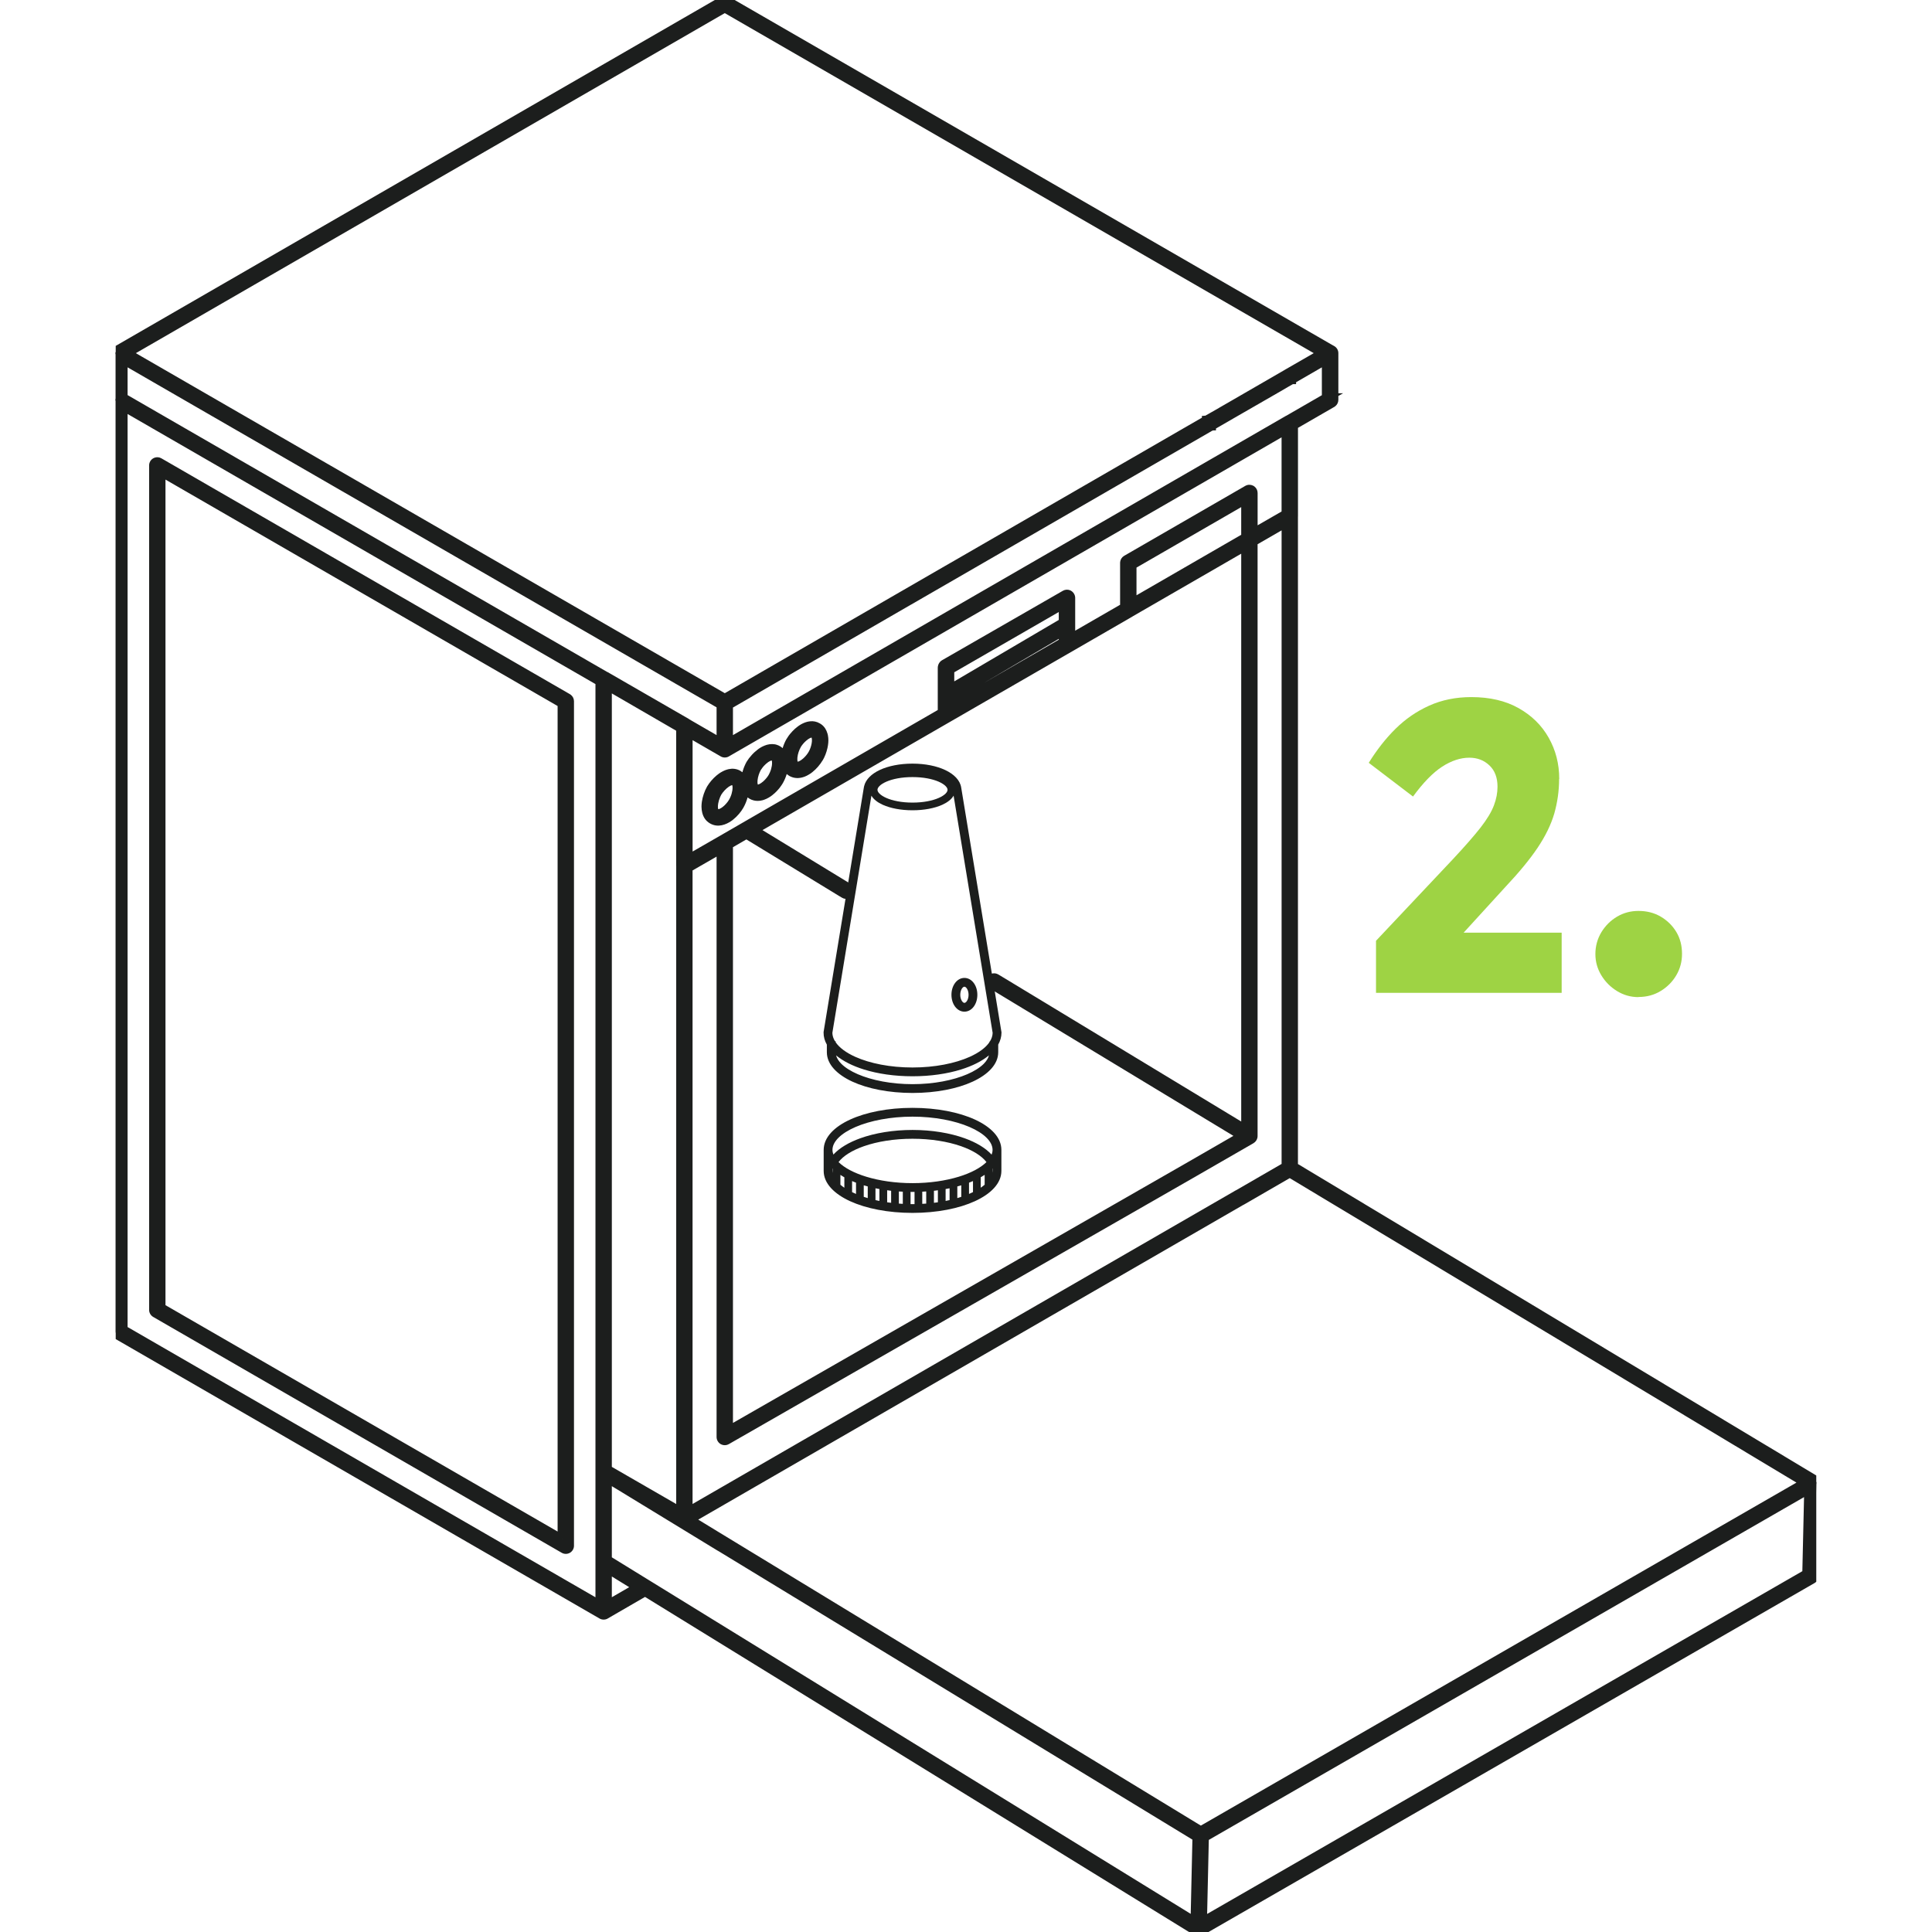
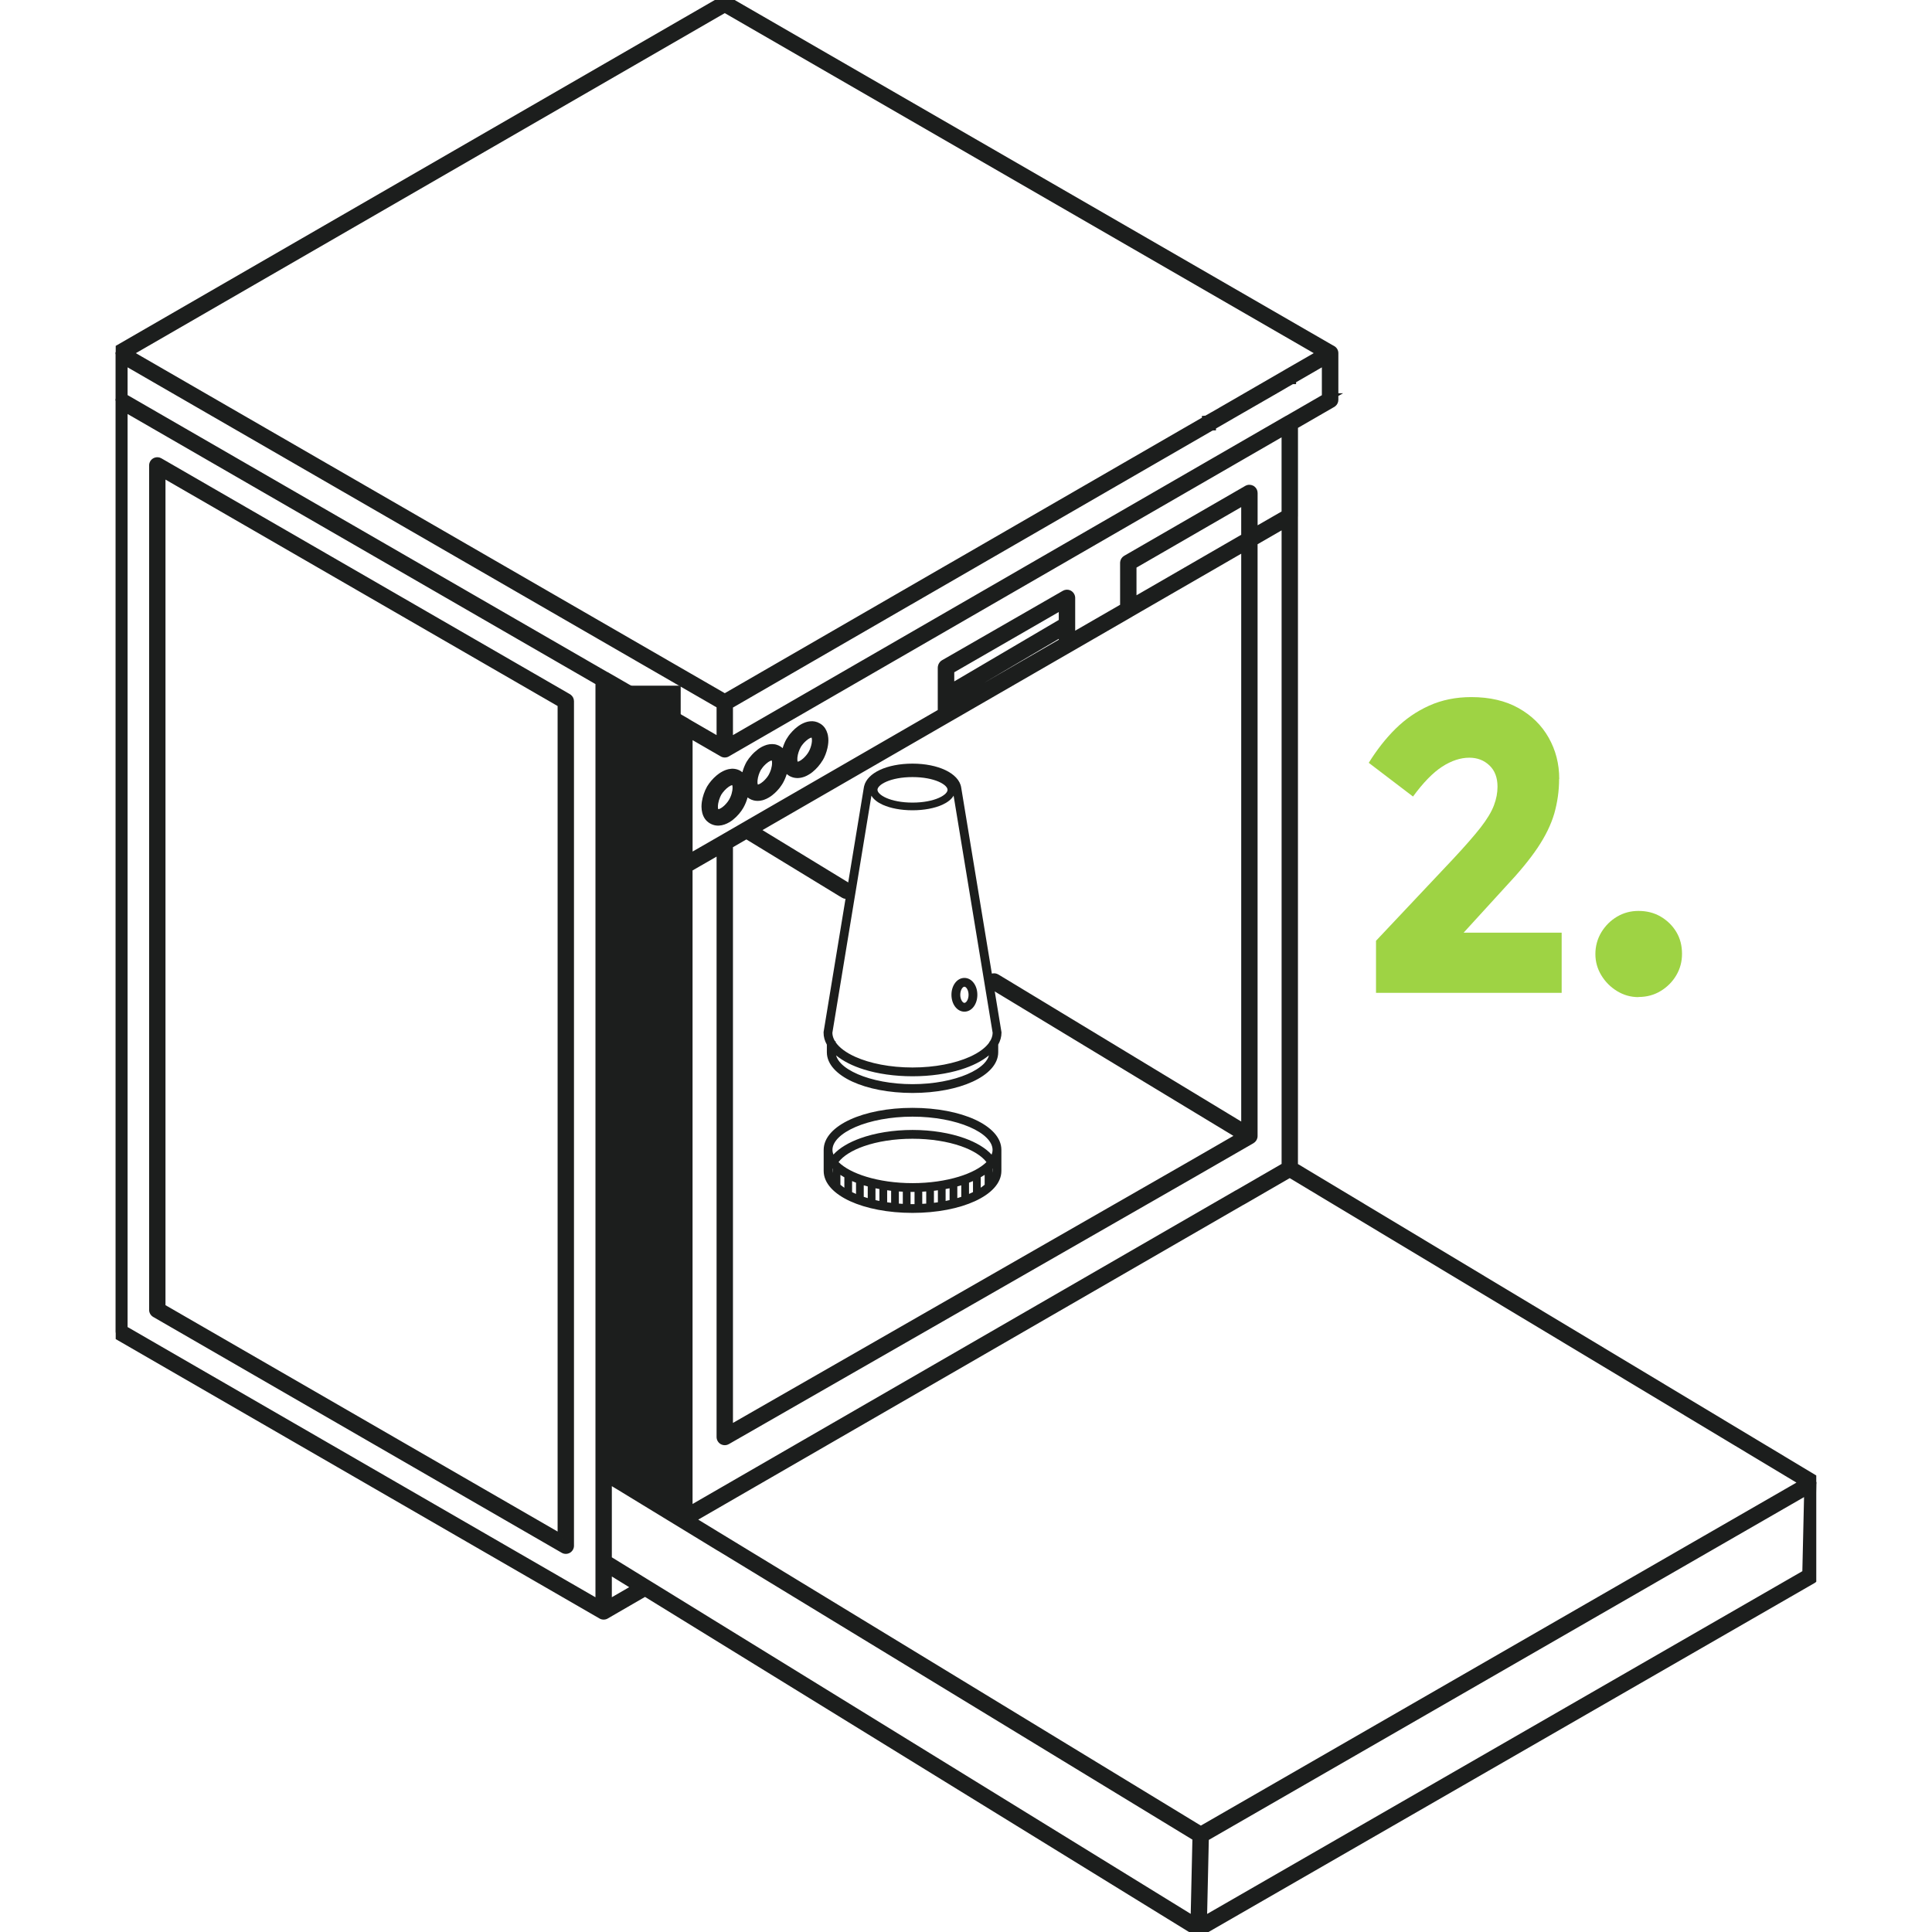
<svg xmlns="http://www.w3.org/2000/svg" fill="none" viewBox="0 0 130 130" height="130" width="130">
  <g clip-path="url(#clip0_1463_6557)">
    <path fill="#1C1E1D" d="M48.553 104.105C48.416 104.105 48.299 103.993 48.299 103.855C48.299 103.753 48.358 103.663 48.446 103.626C48.478 103.611 48.513 103.601 48.551 103.601C48.688 103.601 48.8 103.708 48.8 103.845V103.853C48.8 103.99 48.688 104.102 48.551 104.102L48.553 104.105Z" />
    <path fill="#1C1E1D" d="M40.618 108.68C40.576 108.68 40.533 108.67 40.493 108.647C40.416 108.602 40.369 108.52 40.369 108.43V99.021C40.369 98.884 40.481 98.772 40.618 98.772C40.755 98.772 40.868 98.884 40.868 99.021V107.996L43.285 106.597C43.404 106.527 43.557 106.569 43.627 106.687C43.696 106.806 43.654 106.958 43.537 107.028L40.745 108.645C40.706 108.667 40.663 108.677 40.621 108.677L40.618 108.68Z" />
    <path fill="#1C1E1D" d="M81.353 28.716C81.216 28.716 81.104 28.609 81.104 28.472V28.465C81.104 28.327 81.216 28.215 81.353 28.215C81.49 28.215 81.603 28.327 81.603 28.465C81.603 28.602 81.49 28.719 81.353 28.719V28.716Z" />
    <path fill="#1C1E1D" d="M40.855 45.639C40.85 45.622 40.845 45.604 40.835 45.589C40.825 45.569 40.813 45.552 40.795 45.537C40.78 45.519 40.763 45.507 40.743 45.494L40.725 45.484H40.72C40.72 45.484 40.719 45.484 40.715 45.482H40.713L8.285 26.761L8.16 26.689C8.14 26.676 8.12 26.669 8.098 26.664C8.078 26.656 8.058 26.654 8.038 26.654C7.995 26.654 7.95 26.666 7.913 26.686C7.893 26.698 7.876 26.711 7.861 26.728C7.843 26.743 7.831 26.761 7.818 26.781C7.796 26.821 7.786 26.863 7.786 26.905V89.614C7.786 89.704 7.833 89.787 7.91 89.829L40.493 108.647C40.533 108.67 40.576 108.68 40.618 108.68C40.661 108.68 40.706 108.67 40.743 108.647C40.82 108.602 40.868 108.52 40.868 108.43V45.714C40.868 45.689 40.865 45.664 40.855 45.642V45.639ZM8.285 27.337L40.369 45.859V107.999L8.285 89.467V27.337Z" />
    <path fill="#1C1E1D" d="M46.061 49.094C46.019 49.094 45.976 49.084 45.936 49.062L40.503 45.928C40.384 45.859 40.344 45.706 40.411 45.587C40.481 45.467 40.633 45.427 40.753 45.494L46.186 48.627C46.306 48.697 46.346 48.849 46.278 48.969C46.231 49.049 46.148 49.094 46.061 49.094Z" />
    <path fill="#1C1E1D" d="M40.618 45.961C40.576 45.961 40.533 45.951 40.493 45.928L7.91 27.12C7.791 27.05 7.751 26.898 7.818 26.778C7.888 26.659 8.04 26.619 8.16 26.686L40.743 45.494C40.863 45.564 40.903 45.716 40.835 45.836C40.788 45.916 40.706 45.961 40.618 45.961Z" />
    <path fill="#1C1E1D" d="M48.77 47.532C48.633 47.532 48.521 47.425 48.521 47.288V47.281C48.521 47.191 48.568 47.108 48.645 47.063L81.228 28.248L81.63 28.021L86.654 25.117C86.751 25.057 86.881 25.065 86.966 25.147C87.063 25.244 87.068 25.396 86.973 25.496C86.958 25.511 86.931 25.534 86.913 25.546L48.925 47.48C48.882 47.513 48.83 47.535 48.773 47.535L48.77 47.532Z" />
    <path fill="#1C1E1D" d="M46.061 49.104C45.924 49.104 45.807 48.992 45.807 48.855C45.807 48.752 45.867 48.662 45.956 48.625C45.989 48.61 46.024 48.6 46.061 48.6C46.198 48.6 46.311 48.707 46.311 48.844C46.311 48.982 46.198 49.101 46.061 49.101V49.104Z" />
    <path fill="#1C1E1D" d="M48.77 47.537C48.683 47.537 48.6 47.492 48.553 47.413C48.483 47.293 48.526 47.141 48.645 47.071L63.695 38.37L66.296 36.879L85.654 25.696L86.664 25.119C86.784 25.052 86.936 25.092 87.003 25.212C87.07 25.331 87.031 25.484 86.911 25.551L85.903 26.127L48.895 47.502C48.855 47.525 48.812 47.535 48.77 47.535V47.537Z" />
    <path fill="#1C1E1D" d="M86.66 28.254C86.737 28.209 86.834 28.208 86.912 28.253C86.989 28.297 87.037 28.38 87.037 28.47V34.736C87.037 34.825 86.989 34.907 86.912 34.952L84.45 36.369L84.451 36.37L84.419 36.391L84.412 36.394L84.195 36.518C84.118 36.563 84.022 36.563 83.945 36.518C83.867 36.474 83.819 36.392 83.819 36.303V33.602L76.171 38.019V41.012C76.171 41.078 76.144 41.141 76.099 41.187L76.047 41.227L75.832 41.352L75.831 41.353L50.599 55.918L50.139 56.185L49.11 56.779L48.893 56.904L48.892 56.903L48.645 57.048L48.644 57.049L46.427 58.325L46.178 58.47C46.1 58.515 46.004 58.515 45.926 58.471C45.848 58.426 45.8 58.343 45.8 58.254V48.862C45.8 48.796 45.827 48.732 45.874 48.685L45.883 48.676L45.951 48.628C46.025 48.592 46.113 48.593 46.186 48.636L46.399 48.758L46.408 48.764L46.427 48.775L48.767 50.129L86.66 28.254ZM49.143 50.489L49.144 50.49L48.894 50.635C48.816 50.68 48.72 50.68 48.642 50.635L46.302 49.281V57.818L48.642 56.471L48.859 56.346L49.887 55.753L50.347 55.485L63.327 47.992L63.401 47.948V44.931C63.401 44.901 63.407 44.872 63.417 44.845C63.433 44.78 63.475 44.724 63.534 44.689L71.669 40.014C71.747 39.97 71.843 39.97 71.92 40.014C71.998 40.059 72.046 40.142 72.046 40.231V42.959L75.58 40.92L75.669 40.868V37.876C75.67 37.787 75.717 37.705 75.794 37.66L81.227 34.519L83.944 32.953C84.021 32.908 84.117 32.908 84.194 32.953C84.272 32.998 84.321 33.08 84.321 33.169V35.867L86.535 34.592V28.902L49.143 50.489ZM48.58 52.279C48.874 52.078 49.289 51.913 49.667 52.13L49.736 52.173C50.059 52.402 50.117 52.812 50.091 53.148C50.061 53.521 49.923 53.914 49.761 54.194L49.762 54.195C49.604 54.475 49.331 54.793 49.022 55.005C48.725 55.209 48.307 55.369 47.925 55.147C47.544 54.929 47.48 54.486 47.509 54.129C47.539 53.755 47.677 53.361 47.833 53.083L47.836 53.078L47.977 52.867C48.137 52.654 48.349 52.438 48.58 52.279ZM49.417 52.563C49.304 52.498 49.121 52.516 48.865 52.691C48.625 52.856 48.4 53.11 48.27 53.327L48.18 53.512C48.094 53.711 48.026 53.95 48.009 54.17C47.987 54.44 48.043 54.604 48.135 54.684L48.176 54.714L48.178 54.716L48.226 54.737C48.346 54.778 48.517 54.744 48.738 54.593C48.979 54.427 49.201 54.169 49.325 53.95L49.326 53.947L49.419 53.764C49.506 53.566 49.573 53.329 49.591 53.109C49.612 52.84 49.555 52.675 49.461 52.594L49.419 52.564L49.417 52.563ZM51.239 50.618C51.534 50.416 51.95 50.252 52.328 50.469L52.395 50.512C52.717 50.741 52.775 51.15 52.749 51.486C52.72 51.86 52.583 52.257 52.42 52.537C52.26 52.816 51.988 53.132 51.68 53.344C51.383 53.547 50.965 53.708 50.585 53.485C50.207 53.267 50.142 52.825 50.17 52.469C50.199 52.096 50.334 51.7 50.492 51.421L50.495 51.416L50.637 51.206C50.797 50.992 51.008 50.776 51.239 50.618ZM52.078 50.902C51.964 50.837 51.779 50.855 51.524 51.03C51.283 51.195 51.059 51.449 50.929 51.666L50.93 51.667C50.804 51.889 50.693 52.214 50.67 52.508C50.649 52.779 50.705 52.943 50.796 53.024L50.837 53.054L50.837 53.054L50.886 53.076C51.004 53.116 51.174 53.083 51.395 52.931C51.636 52.766 51.859 52.508 51.984 52.288L51.985 52.286L52.078 52.103C52.164 51.905 52.232 51.668 52.249 51.448C52.27 51.178 52.213 51.014 52.12 50.932L52.078 50.902ZM53.921 49.079C54.217 48.876 54.635 48.713 55.014 48.935C55.394 49.154 55.461 49.596 55.433 49.953C55.403 50.326 55.266 50.721 55.103 50.997L55.102 50.996C54.942 51.274 54.672 51.591 54.364 51.803C54.087 51.994 53.703 52.149 53.342 51.989L53.27 51.953L53.267 51.951C52.891 51.729 52.825 51.289 52.853 50.931C52.882 50.559 53.018 50.166 53.176 49.889L53.177 49.888L53.319 49.673C53.478 49.456 53.69 49.238 53.921 49.079ZM54.759 49.367C54.645 49.3 54.46 49.317 54.207 49.491C53.966 49.656 53.741 49.913 53.612 50.135L53.614 50.136C53.488 50.356 53.376 50.679 53.353 50.971C53.329 51.276 53.405 51.449 53.522 51.519C53.64 51.585 53.826 51.565 54.078 51.392C54.319 51.225 54.543 50.967 54.668 50.747L54.67 50.744L54.761 50.564C54.847 50.369 54.915 50.133 54.932 49.914C54.953 49.645 54.896 49.48 54.803 49.398L54.762 49.368L54.759 49.367ZM63.903 45.054V47.63L71.544 43.22V40.663L63.903 45.054Z" />
    <path fill="#1C1E1D" d="M46.061 49.104C45.924 49.104 45.807 48.992 45.807 48.855C45.807 48.752 45.867 48.662 45.956 48.625C45.989 48.61 46.024 48.6 46.061 48.6C46.198 48.6 46.311 48.707 46.311 48.844C46.311 48.982 46.198 49.101 46.061 49.101V49.104Z" />
    <path fill="#1C1E1D" d="M86.911 34.519C86.871 34.496 86.831 34.486 86.786 34.486C86.744 34.486 86.701 34.496 86.661 34.519L84.319 35.868L83.945 36.085C83.868 36.13 83.82 36.212 83.82 36.302V76.301L83.583 76.439L80.128 78.429L49.017 96.265V56.687C49.017 56.642 49.005 56.6 48.985 56.562C48.962 56.525 48.93 56.493 48.892 56.47C48.818 56.425 48.723 56.425 48.643 56.47L46.301 57.82L45.926 58.037C45.849 58.082 45.802 58.164 45.802 58.254V102.154C45.802 102.241 45.849 102.324 45.926 102.369C45.966 102.391 46.009 102.404 46.051 102.404C46.096 102.404 46.138 102.391 46.176 102.369L46.388 102.246H46.393L83.511 80.814C83.526 80.809 83.538 80.801 83.553 80.794L86.784 78.928L86.911 78.853C86.988 78.808 87.035 78.726 87.035 78.636V34.736C87.035 34.646 86.988 34.564 86.911 34.519ZM86.537 78.492L83.336 80.342C83.321 80.347 83.309 80.355 83.294 80.362L46.301 101.72V58.396L48.518 57.119V96.694C48.518 96.784 48.568 96.866 48.643 96.911C48.683 96.933 48.725 96.943 48.768 96.943C48.812 96.943 48.855 96.933 48.892 96.911L80.378 78.861L84.187 76.665C84.224 76.643 84.259 76.613 84.282 76.573C84.294 76.553 84.304 76.533 84.309 76.511C84.317 76.488 84.319 76.466 84.319 76.444V36.447L86.537 35.167V78.492Z" />
    <path fill="#1C1E1D" d="M84.287 36.178C84.264 36.14 84.232 36.108 84.194 36.085C84.157 36.063 84.112 36.053 84.07 36.053C84.027 36.053 83.982 36.063 83.945 36.085L83.82 36.158L76.169 40.578L75.671 40.867L72.044 42.96L71.794 43.105L63.652 47.804L63.403 47.949L50.115 55.622C50.115 55.622 50.107 55.627 50.102 55.63L48.643 56.47C48.568 56.515 48.518 56.597 48.518 56.687V96.694C48.518 96.784 48.568 96.866 48.643 96.911C48.683 96.933 48.725 96.943 48.768 96.943C48.812 96.943 48.855 96.933 48.892 96.911L80.378 78.861L84.187 76.665C84.224 76.643 84.259 76.613 84.282 76.573C84.294 76.553 84.304 76.533 84.309 76.511C84.317 76.488 84.319 76.466 84.319 76.444V36.302C84.319 36.257 84.306 36.215 84.287 36.178ZM80.128 78.429L49.017 96.265V56.829L50.224 56.133L50.716 55.849L76.045 41.226L83.82 36.734V76.301L83.583 76.439L80.128 78.429Z" />
    <path fill="#1C1E1D" d="M84.287 36.178C84.264 36.14 84.232 36.108 84.194 36.085C84.157 36.063 84.112 36.053 84.07 36.053C84.027 36.053 83.982 36.063 83.945 36.085L83.82 36.158L76.169 40.578L75.671 40.867L72.044 42.96L71.794 43.105L63.652 47.804L63.403 47.949L50.115 55.622C50.115 55.622 50.107 55.627 50.102 55.63L48.643 56.47C48.568 56.515 48.518 56.597 48.518 56.687V96.694C48.518 96.784 48.568 96.866 48.643 96.911C48.683 96.933 48.725 96.943 48.768 96.943C48.812 96.943 48.855 96.933 48.892 96.911L80.378 78.861L84.187 76.665C84.224 76.643 84.259 76.613 84.282 76.573C84.294 76.553 84.304 76.533 84.309 76.511C84.317 76.488 84.319 76.466 84.319 76.444V36.302C84.319 36.257 84.306 36.215 84.287 36.178ZM80.128 78.429L49.017 96.265V56.829L50.224 56.133L50.716 55.849L76.045 41.226L83.82 36.734V76.301L83.583 76.439L80.128 78.429Z" />
    <path fill="#1C1E1D" d="M122.203 99.707C122.193 99.667 122.17 99.63 122.14 99.6C122.133 99.592 122.125 99.582 122.115 99.577C122.108 99.57 122.098 99.562 122.09 99.557C122.013 99.513 121.916 99.513 121.839 99.557L80.797 123.19L80.667 123.265C80.592 123.307 80.545 123.387 80.542 123.474V123.619L80.403 129.746C80.4 129.835 80.448 129.918 80.522 129.965C80.527 129.968 80.53 129.97 80.535 129.97C80.55 129.98 80.567 129.985 80.585 129.99C80.607 129.998 80.63 130 80.652 130C80.692 130 80.734 129.99 80.772 129.97C80.772 129.97 80.772 129.968 80.777 129.968L121.946 106.26C122.023 106.215 122.071 106.135 122.073 106.048L122.215 99.779C122.215 99.754 122.213 99.73 122.205 99.707H122.203ZM121.574 105.898L80.909 129.314L81.039 123.627L121.704 100.211L121.574 105.898Z" />
-     <path fill="#1C1E1D" d="M46.176 48.638L46.146 48.62L46.131 48.612L40.753 45.494C40.743 45.492 40.735 45.484 40.725 45.484H40.72C40.72 45.484 40.719 45.484 40.715 45.482C40.715 45.482 40.698 45.474 40.691 45.472C40.666 45.467 40.641 45.465 40.618 45.465C40.601 45.465 40.581 45.467 40.563 45.472C40.543 45.48 40.523 45.487 40.503 45.497C40.424 45.537 40.369 45.619 40.369 45.714V99.023C40.369 99.106 40.411 99.188 40.488 99.236H40.493L40.868 99.455L45.926 102.371C45.966 102.394 46.009 102.406 46.051 102.406C46.096 102.406 46.138 102.394 46.176 102.371C46.243 102.331 46.288 102.266 46.296 102.192C46.296 102.192 46.296 102.19 46.298 102.187C46.298 102.187 46.298 102.167 46.298 102.157V48.855C46.298 48.767 46.251 48.685 46.173 48.64L46.176 48.638ZM40.868 46.138L45.802 48.997V101.723L40.868 98.876V46.138Z" />
+     <path fill="#1C1E1D" d="M46.176 48.638L46.146 48.62L46.131 48.612L40.753 45.494C40.743 45.492 40.735 45.484 40.725 45.484H40.72C40.72 45.484 40.719 45.484 40.715 45.482C40.715 45.482 40.698 45.474 40.691 45.472C40.666 45.467 40.641 45.465 40.618 45.465C40.601 45.465 40.581 45.467 40.563 45.472C40.543 45.48 40.523 45.487 40.503 45.497C40.424 45.537 40.369 45.619 40.369 45.714V99.023C40.369 99.106 40.411 99.188 40.488 99.236H40.493L40.868 99.455L45.926 102.371C45.966 102.394 46.009 102.406 46.051 102.406C46.096 102.406 46.138 102.394 46.176 102.371C46.243 102.331 46.288 102.266 46.296 102.192C46.296 102.192 46.296 102.19 46.298 102.187C46.298 102.187 46.298 102.167 46.298 102.157V48.855C46.298 48.767 46.251 48.685 46.173 48.64L46.176 48.638ZM40.868 46.138L45.802 48.997V101.723V46.138Z" />
    <path fill="#1C1E1D" d="M80.794 123.729C80.749 123.729 80.704 123.716 80.665 123.691L48.453 104.085C48.441 104.08 48.426 104.072 48.416 104.067L40.491 99.233C40.374 99.161 40.336 99.009 40.409 98.891C40.481 98.774 40.636 98.737 40.75 98.809L48.645 103.623C48.658 103.628 48.673 103.633 48.683 103.641L80.799 123.19L121.472 99.767L86.659 78.851C86.542 78.781 86.502 78.626 86.574 78.509C86.646 78.392 86.799 78.352 86.916 78.424L122.09 99.557C122.165 99.602 122.213 99.685 122.213 99.774C122.213 99.864 122.165 99.944 122.088 99.989L80.921 123.696C80.884 123.719 80.839 123.729 80.797 123.729H80.794Z" />
    <path fill="#1C1E1D" d="M48.77 47.537C48.683 47.537 48.6 47.492 48.553 47.413C48.483 47.293 48.526 47.141 48.645 47.071L63.695 38.37L66.296 36.879L85.654 25.696L86.664 25.119C86.784 25.052 86.936 25.092 87.003 25.212C87.07 25.331 87.031 25.484 86.911 25.551L85.903 26.127L48.895 47.502C48.855 47.525 48.812 47.535 48.77 47.535V47.537Z" />
    <path fill="#1C1E1D" d="M38.196 46.969L10.709 31.099C10.632 31.054 10.537 31.054 10.46 31.099C10.383 31.144 10.335 31.226 10.335 31.316V88.14C10.335 88.227 10.383 88.31 10.46 88.355L37.947 104.225C37.984 104.247 38.029 104.257 38.071 104.257C38.114 104.257 38.156 104.247 38.196 104.225C38.273 104.18 38.321 104.097 38.321 104.008V47.186C38.321 47.096 38.273 47.014 38.196 46.969ZM37.822 103.576L10.834 87.995V31.75L37.822 47.333V103.578V103.576Z" />
    <path fill="#1C1E1D" d="M46.388 102.246L46.176 102.369C46.138 102.391 46.096 102.404 46.051 102.404C46.009 102.404 45.966 102.391 45.926 102.369C45.849 102.324 45.802 102.241 45.802 102.154V101.887L40.868 98.879L40.758 98.814C40.775 98.824 40.79 98.839 40.803 98.854C40.813 98.864 40.823 98.876 40.83 98.891C40.835 98.899 40.84 98.906 40.843 98.916C40.86 98.949 40.868 98.984 40.868 99.021V99.465L41.461 99.827L41.656 99.944L48.398 104.05C48.386 104.04 48.373 104.03 48.364 104.018C48.349 104 48.334 103.98 48.324 103.96C48.316 103.945 48.309 103.928 48.306 103.91C48.301 103.893 48.299 103.873 48.299 103.853C48.299 103.751 48.358 103.663 48.446 103.623C48.478 103.608 48.513 103.601 48.553 103.601C48.571 103.601 48.588 103.603 48.603 103.606C48.613 103.608 48.623 103.611 48.633 103.616L46.388 102.246ZM80.921 123.267L80.797 123.19L48.723 103.663L48.698 103.648L48.683 103.638H48.68L46.393 102.244L46.298 102.184L45.802 101.885L40.868 98.879L40.758 98.814L40.748 98.806C40.748 98.806 40.735 98.799 40.728 98.796H40.723C40.723 98.796 40.715 98.789 40.71 98.789C40.708 98.789 40.706 98.787 40.703 98.787C40.693 98.782 40.681 98.779 40.668 98.777C40.651 98.772 40.636 98.769 40.618 98.769C40.608 98.769 40.598 98.769 40.588 98.774C40.586 98.774 40.583 98.774 40.581 98.777C40.576 98.777 40.568 98.777 40.563 98.779H40.551C40.551 98.779 40.531 98.787 40.521 98.792C40.518 98.792 40.516 98.794 40.516 98.794C40.508 98.794 40.503 98.796 40.498 98.799H40.496C40.496 98.799 40.486 98.809 40.481 98.811C40.476 98.814 40.471 98.817 40.468 98.822C40.461 98.826 40.453 98.834 40.446 98.841C40.444 98.841 40.441 98.844 40.438 98.846C40.434 98.854 40.426 98.859 40.421 98.869C40.414 98.879 40.409 98.889 40.401 98.899V98.904C40.391 98.919 40.384 98.931 40.381 98.946C40.381 98.946 40.381 98.954 40.381 98.956C40.379 98.964 40.376 98.974 40.376 98.984C40.371 98.996 40.371 99.009 40.371 99.021V105.095C40.371 105.182 40.416 105.262 40.491 105.307L40.87 105.542L80.522 129.965C80.522 129.965 80.53 129.97 80.535 129.97C80.55 129.98 80.567 129.985 80.585 129.99C80.607 129.998 80.63 130 80.652 130C80.692 130 80.734 129.99 80.772 129.97C80.772 129.97 80.772 129.968 80.777 129.968C80.852 129.923 80.899 129.843 80.902 129.758L81.041 123.627V123.487C81.044 123.397 80.999 123.315 80.921 123.267ZM80.41 129.312L43.554 106.609H43.549L43.517 106.587L40.868 104.955V99.465L41.461 99.827L41.656 99.944L48.398 104.05L48.433 104.072H48.438L48.453 104.082L80.54 123.619L80.41 129.312ZM46.388 102.246L46.176 102.369C46.138 102.391 46.096 102.404 46.051 102.404C46.009 102.404 45.966 102.391 45.926 102.369C45.849 102.324 45.802 102.241 45.802 102.154V101.887L40.868 98.879L40.758 98.814C40.773 98.824 40.788 98.839 40.803 98.854C40.813 98.864 40.823 98.876 40.83 98.891C40.835 98.899 40.84 98.906 40.843 98.916C40.86 98.949 40.868 98.984 40.868 99.021V99.465L41.461 99.827L41.656 99.944L48.398 104.05C48.386 104.04 48.373 104.03 48.364 104.018C48.349 104 48.334 103.98 48.324 103.96C48.316 103.945 48.311 103.928 48.306 103.91C48.301 103.893 48.299 103.873 48.299 103.853C48.299 103.751 48.358 103.663 48.446 103.623C48.478 103.608 48.513 103.601 48.553 103.601C48.571 103.601 48.588 103.603 48.603 103.606C48.613 103.608 48.623 103.611 48.633 103.616L46.388 102.246Z" />
    <path fill="#1C1E1D" d="M48.77 47.54C48.633 47.54 48.521 47.433 48.521 47.295V47.288C48.521 47.198 48.568 47.116 48.645 47.071L62.145 39.271L66.296 36.879L81.183 28.28C81.198 28.265 81.213 28.253 81.231 28.243L81.59 28.043L86.661 25.112C86.739 25.067 86.834 25.067 86.911 25.112C86.988 25.157 87.035 25.239 87.035 25.329C87.035 25.434 86.971 25.529 86.876 25.566L85.985 26.087L81.52 28.657C81.508 28.669 81.493 28.679 81.478 28.689L48.922 47.492C48.88 47.525 48.828 47.547 48.77 47.547V47.54Z" />
    <path fill="#1C1E1D" d="M50.052 52.646C49.987 52.414 49.855 52.234 49.668 52.127C49.025 51.756 48.194 52.474 47.835 53.08C47.663 53.385 47.538 53.786 47.51 54.125C47.471 54.607 47.62 54.968 47.927 55.143C48.047 55.213 48.184 55.25 48.326 55.25C48.406 55.25 48.491 55.238 48.576 55.215C49.067 55.083 49.533 54.592 49.76 54.193C49.992 53.794 50.184 53.138 50.052 52.646ZM49.326 53.946C49.147 54.265 48.768 54.647 48.446 54.734C48.339 54.761 48.251 54.756 48.176 54.712C47.999 54.612 47.994 54.327 48.007 54.168C48.029 53.898 48.132 53.569 48.266 53.33C48.483 52.963 48.95 52.524 49.276 52.524C49.329 52.524 49.376 52.536 49.421 52.561C49.493 52.601 49.541 52.674 49.571 52.778C49.656 53.1 49.516 53.624 49.329 53.943C49.329 53.946 49.326 53.946 49.326 53.946Z" />
    <path fill="#1C1E1D" d="M52.709 50.99C52.647 50.755 52.515 50.576 52.328 50.469C51.681 50.099 50.853 50.815 50.494 51.421C50.147 52.032 49.938 53.113 50.584 53.484C50.706 53.557 50.84 53.592 50.985 53.592C51.065 53.592 51.15 53.579 51.235 53.557C51.726 53.424 52.193 52.936 52.42 52.537C52.652 52.135 52.841 51.481 52.709 50.99ZM51.985 52.286C51.803 52.605 51.427 52.988 51.105 53.075C50.998 53.103 50.91 53.098 50.836 53.053C50.531 52.878 50.681 52.105 50.925 51.671C51.142 51.307 51.609 50.865 51.933 50.865C51.986 50.865 52.035 50.877 52.08 50.903C52.15 50.945 52.2 51.015 52.227 51.12C52.315 51.441 52.173 51.965 51.986 52.284L51.985 52.286Z" />
    <path fill="#1C1E1D" d="M55.395 49.461C55.331 49.224 55.198 49.044 55.014 48.939C54.829 48.83 54.61 48.802 54.378 48.862C53.889 48.989 53.414 49.481 53.177 49.888C52.833 50.494 52.624 51.569 53.27 51.953C53.39 52.02 53.52 52.055 53.659 52.055C53.879 52.055 54.121 51.97 54.363 51.803C54.647 51.606 54.929 51.297 55.101 50.995C55.336 50.601 55.525 49.952 55.395 49.461ZM54.67 50.745C54.535 50.985 54.303 51.237 54.078 51.392C53.946 51.484 53.697 51.621 53.522 51.521C53.208 51.337 53.367 50.563 53.609 50.137C53.799 49.812 54.183 49.428 54.502 49.346C54.542 49.336 54.58 49.331 54.615 49.331C54.67 49.331 54.717 49.343 54.762 49.371C54.834 49.411 54.884 49.483 54.911 49.588C54.999 49.91 54.857 50.428 54.672 50.743C54.67 50.743 54.67 50.745 54.67 50.745Z" />
    <path fill="#1C1E1D" d="M84.194 32.953C84.117 32.911 84.022 32.907 83.945 32.952L75.793 37.662C75.718 37.707 75.671 37.789 75.671 37.876V41.012C75.671 41.057 75.683 41.099 75.706 41.137C75.728 41.174 75.758 41.204 75.795 41.226C75.833 41.249 75.875 41.261 75.92 41.261C75.963 41.261 76.005 41.249 76.045 41.226L83.82 36.736L84.194 36.519C84.272 36.474 84.319 36.392 84.319 36.302L84.319 33.169C84.319 33.079 84.272 32.998 84.194 32.953ZM76.169 40.578V38.021L83.82 33.601V36.158L76.169 40.578Z" />
    <path fill="#1C1E1D" d="M71.919 40.012C71.842 39.967 71.747 39.967 71.669 40.012L63.535 44.704C63.517 44.714 63.49 44.736 63.475 44.751C63.448 44.781 63.428 44.813 63.415 44.853C63.408 44.876 63.403 44.903 63.403 44.928V48.061C63.403 48.116 63.42 48.166 63.453 48.208C63.47 48.236 63.498 48.258 63.528 48.276C63.565 48.298 63.61 48.311 63.652 48.311C63.695 48.311 63.739 48.298 63.777 48.276L71.919 43.576C71.996 43.531 72.044 43.449 72.044 43.362V40.229C72.044 40.139 71.996 40.056 71.919 40.012ZM71.545 43.217L63.902 47.63V45.068L63.909 45.063L71.545 40.66V43.217Z" />
-     <path fill="#1C1E1D" d="M71.919 40.012C71.842 39.967 71.747 39.967 71.669 40.012L63.538 44.686C63.473 44.724 63.43 44.783 63.415 44.853C63.413 44.868 63.41 44.886 63.41 44.903V46.812C63.41 46.901 63.46 46.984 63.538 47.029C63.572 47.048 63.612 47.059 63.652 47.061H63.66C63.705 47.061 63.747 47.048 63.787 47.026L71.545 42.464L71.794 42.316L71.921 42.242C71.996 42.197 72.044 42.117 72.044 42.027V40.229C72.044 40.139 71.996 40.056 71.919 40.012ZM71.545 41.885L63.909 46.375V45.048L71.545 40.658V41.885Z" />
    <path fill="#1C1E1D" d="M86.631 25.706L85.9 26.127L86.357 25.865L86.424 25.828L86.464 25.805L86.549 25.756L86.754 25.638L86.851 25.578L86.631 25.706ZM82.049 28.35L82.136 28.297L81.772 28.507L82.049 28.35ZM81.475 28.679L81.448 28.694L50.501 46.567L59.836 41.181L61.138 40.428L61.849 40.019L81.488 28.679L81.503 28.669H81.505C81.505 28.669 81.513 28.662 81.515 28.657L81.495 28.669L81.478 28.679H81.475ZM89.627 23.548C89.627 23.548 89.612 23.538 89.602 23.538C89.53 23.503 89.448 23.508 89.378 23.548L88.999 23.765L86.669 25.105C86.669 25.105 86.659 25.112 86.654 25.117C86.654 25.117 86.649 25.119 86.644 25.122C86.644 25.122 86.642 25.124 86.639 25.127L85.906 25.553L82.433 27.559L82.241 27.669L82.169 27.711L81.742 27.956L81.63 28.021L81.59 28.046H81.585L81.508 28.093L81.495 28.1L81.343 28.183L81.256 28.233L81.233 28.245C81.233 28.245 81.233 28.248 81.228 28.248C81.223 28.248 81.223 28.25 81.223 28.25C81.213 28.258 81.203 28.265 81.196 28.273H81.191L81.188 28.277L81.183 28.282H81.176V28.288L48.77 46.991H48.765L48.645 47.063C48.628 47.076 48.611 47.088 48.596 47.103C48.59 47.108 48.586 47.116 48.581 47.121C48.576 47.126 48.571 47.133 48.568 47.138C48.561 47.146 48.558 47.156 48.553 47.163C48.553 47.163 48.543 47.181 48.541 47.188C48.541 47.188 48.538 47.191 48.538 47.193C48.533 47.201 48.533 47.208 48.531 47.216C48.531 47.216 48.528 47.221 48.528 47.223V47.233C48.528 47.233 48.523 47.248 48.523 47.255C48.523 47.255 48.521 47.273 48.521 47.281V50.421C48.521 50.511 48.571 50.593 48.645 50.638C48.685 50.66 48.728 50.67 48.77 50.67C48.815 50.67 48.857 50.66 48.895 50.638L89.63 27.12C89.707 27.075 89.754 26.993 89.754 26.905V23.762C89.754 23.675 89.707 23.593 89.63 23.548H89.627ZM89.253 26.761L49.017 49.989V47.425L59.833 41.184L61.135 40.431L61.846 40.022L81.485 28.682L81.5 28.672H81.503C81.503 28.672 81.51 28.664 81.513 28.659H81.518V28.654L81.77 28.509L82.046 28.352L82.134 28.3L82.176 28.275L82.261 28.228L82.722 27.961L83.349 27.602L85.878 26.142L85.898 26.13L86.355 25.868L86.422 25.83L86.462 25.808L86.547 25.758L86.751 25.641L86.848 25.581L86.856 25.576L86.873 25.566L86.876 25.566L86.906 25.549H86.908V25.544C86.916 25.539 86.926 25.534 86.933 25.526L86.946 25.521H86.948L86.958 25.514L89.246 24.194V26.761H89.253ZM81.493 28.669L81.475 28.679L81.448 28.694L50.501 46.567L59.836 41.181L61.138 40.428L61.849 40.019L81.488 28.679L81.503 28.669H81.505C81.505 28.669 81.513 28.662 81.515 28.657L81.495 28.669H81.493ZM81.772 28.507L82.049 28.35L82.136 28.297L81.772 28.507ZM86.631 25.706L85.9 26.127L86.357 25.865L86.424 25.828L86.464 25.805L86.549 25.756L86.754 25.638L86.851 25.578L86.631 25.706Z" />
    <path fill="#1C1E1D" d="M48.892 47.061L48.775 46.994H48.773L48.768 46.989L8.16 23.546C8.088 23.503 8 23.501 7.925 23.541C7.92 23.541 7.915 23.543 7.91 23.546C7.891 23.558 7.871 23.57 7.858 23.588C7.828 23.62 7.806 23.658 7.793 23.7C7.788 23.72 7.786 23.742 7.786 23.765V26.903C7.786 26.99 7.833 27.073 7.91 27.118L8.285 27.335L40.369 45.854L40.493 45.926C40.493 45.926 40.518 45.938 40.531 45.943L40.868 46.138L45.802 48.997L45.926 49.069C45.939 49.077 45.951 49.081 45.966 49.087L46.051 49.136L46.301 49.281L48.643 50.636C48.683 50.658 48.725 50.668 48.768 50.668C48.812 50.668 48.855 50.658 48.892 50.636C48.97 50.591 49.017 50.508 49.017 50.419V47.278C49.017 47.188 48.97 47.106 48.892 47.061ZM8.285 26.761V24.194L48.518 47.425V49.989L46.238 48.672L46.228 48.665H46.226L46.221 48.66L46.186 48.64C46.186 48.64 46.161 48.627 46.146 48.623L46.131 48.615L40.753 45.497C40.743 45.494 40.735 45.487 40.725 45.487H40.72C40.72 45.487 40.719 45.486 40.715 45.484H40.713L8.285 26.761Z" />
    <path fill="#1C1E1D" d="M65.261 37.47L66.294 36.879L73.056 32.972L65.261 37.47ZM89.625 23.548L89.602 23.535L48.892 0.032C48.815 -0.012 48.72 -0.012 48.643 0.032L7.925 23.541L7.91 23.548C7.891 23.56 7.873 23.573 7.858 23.588C7.828 23.62 7.806 23.658 7.793 23.7C7.788 23.72 7.786 23.742 7.786 23.765C7.786 23.852 7.833 23.935 7.91 23.98L8.285 24.197L48.518 47.425L48.59 47.468L48.625 47.487H48.628L48.643 47.498C48.643 47.498 48.653 47.505 48.66 47.505C48.665 47.51 48.673 47.513 48.68 47.513C48.69 47.517 48.7 47.522 48.713 47.525C48.73 47.525 48.75 47.53 48.768 47.53C48.785 47.53 48.805 47.527 48.822 47.522C48.847 47.52 48.87 47.51 48.892 47.498L49.017 47.425L61.135 40.428L61.846 40.019L81.485 28.679L81.5 28.669H81.503L85.881 26.14L85.9 26.127L86.357 25.865L86.424 25.828L86.464 25.805L86.549 25.756L86.754 25.638L86.851 25.578L86.876 25.564H86.878L86.908 25.546H86.911L86.928 25.536H86.931L89.625 23.98C89.702 23.935 89.749 23.852 89.749 23.765C89.749 23.678 89.702 23.593 89.625 23.548ZM82.433 27.557L82.241 27.666L82.169 27.709L81.63 28.018L81.59 28.043L81.585 28.043L81.508 28.09L81.495 28.098L81.283 28.223H81.276L81.196 28.27H81.191L81.188 28.275L81.183 28.28L81.178 28.28L81.174 28.285L73.056 32.972L65.261 37.47L64.56 37.874L62.145 39.271L48.773 46.991H48.763L8.534 23.767H8.537L48.768 0.536L88.999 23.762L86.704 25.09L86.691 25.097L86.681 25.102L86.01 25.491L85.906 25.551L82.433 27.557ZM65.261 37.47L66.294 36.879L73.056 32.972L65.261 37.47Z" />
    <path fill="#1C1E1D" d="M65.261 37.47L66.294 36.879L73.056 32.972L65.261 37.47ZM89.625 23.548L89.602 23.535L48.892 0.032C48.815 -0.012 48.72 -0.012 48.643 0.032L7.925 23.541L7.91 23.548C7.891 23.56 7.873 23.573 7.858 23.588C7.828 23.62 7.806 23.658 7.793 23.7C7.788 23.72 7.786 23.742 7.786 23.765C7.786 23.852 7.833 23.935 7.91 23.98L8.285 24.197L48.518 47.425L48.59 47.468L48.625 47.487H48.628L48.643 47.498C48.643 47.498 48.653 47.505 48.66 47.505C48.665 47.51 48.673 47.513 48.68 47.513C48.69 47.517 48.7 47.522 48.713 47.525C48.73 47.525 48.75 47.53 48.768 47.53C48.785 47.53 48.805 47.527 48.822 47.522C48.847 47.52 48.87 47.51 48.892 47.498L49.017 47.425L61.135 40.428L61.846 40.019L81.485 28.679L81.5 28.669H81.503L85.881 26.14L85.9 26.127L86.357 25.865L86.424 25.828L86.464 25.805L86.549 25.756L86.754 25.638L86.851 25.578L86.876 25.564H86.878L86.908 25.546H86.911L86.928 25.536H86.931L89.625 23.98C89.702 23.935 89.749 23.852 89.749 23.765C89.749 23.678 89.702 23.593 89.625 23.548ZM82.433 27.557L82.241 27.666L82.169 27.709L81.63 28.018L81.59 28.043L81.585 28.043L81.508 28.09L81.495 28.098L81.283 28.223H81.276L81.196 28.27H81.191L81.188 28.275L81.183 28.28L81.178 28.28L81.174 28.285L73.056 32.972L65.261 37.47L64.56 37.874L62.145 39.271L48.773 46.991H48.763L8.534 23.767H8.537L48.768 0.536L88.999 23.762L86.704 25.09L86.691 25.097L86.681 25.102L86.01 25.491L85.906 25.551L82.433 27.557ZM65.261 37.47L66.294 36.879L73.056 32.972L65.261 37.47Z" />
-     <path fill="#1C1E1D" d="M84.319 76.444C84.319 76.466 84.317 76.488 84.309 76.511C84.304 76.533 84.294 76.553 84.282 76.573C84.259 76.613 84.224 76.643 84.187 76.665C84.149 76.683 84.109 76.693 84.07 76.693C84.025 76.693 83.98 76.68 83.94 76.656L83.583 76.439L67.272 66.566L66.945 66.367L66.85 65.796C66.908 65.785 66.968 65.796 67.02 65.828L67.167 65.915L67.349 66.025L83.82 75.999L84.199 76.231C84.277 76.276 84.319 76.359 84.319 76.444Z" />
    <path fill="#1C1E1D" d="M56.981 59.67L56.897 60.179C56.867 60.176 56.834 60.164 56.807 60.146L56.625 60.036L50.224 56.133L50.1 56.056C50.062 56.034 50.032 56.004 50.012 55.969C49.97 55.891 49.968 55.794 50.017 55.714C50.04 55.677 50.067 55.65 50.102 55.63C50.107 55.627 50.112 55.624 50.115 55.622C50.19 55.585 50.282 55.585 50.359 55.632L50.716 55.849L56.712 59.508L56.981 59.67Z" />
    <path fill="#1C1E1D" d="M48.491 -0.227C48.662 -0.326 48.873 -0.326 49.044 -0.227L49.043 -0.226L89.704 23.248H89.711L89.781 23.289C89.95 23.387 90.055 23.567 90.055 23.762V26.461H90.373L90.055 26.643V26.906C90.055 27.076 89.975 27.236 89.842 27.339L89.781 27.38L87.338 28.79V34.737C87.338 34.745 87.337 34.752 87.336 34.76V78.325L122.246 99.301L122.257 99.308L122.259 99.309C122.302 99.337 122.34 99.37 122.373 99.407H122.422L122.491 99.612C122.512 99.676 122.516 99.737 122.516 99.779V99.786L122.374 106.054V106.056C122.369 106.248 122.264 106.423 122.098 106.519L81.073 130.142L81.074 130.149L80.943 130.219L80.928 130.227L80.858 130.267H80.838C80.778 130.289 80.714 130.3 80.652 130.3C80.61 130.3 80.559 130.294 80.502 130.277C80.496 130.275 80.468 130.268 80.432 130.252C80.418 130.247 80.408 130.243 80.401 130.24C80.398 130.239 80.396 130.238 80.393 130.237C80.387 130.234 80.382 130.231 80.38 130.229L80.376 130.227L80.375 130.226C80.372 130.225 80.37 130.224 80.368 130.222L80.364 130.22L80.359 130.218L80.357 130.217L80.356 130.216L43.402 107.453L40.904 108.899C40.902 108.901 40.9 108.902 40.897 108.903L40.898 108.904C40.806 108.96 40.704 108.979 40.618 108.979C40.527 108.979 40.433 108.958 40.346 108.909L40.343 108.907L7.759 90.089L7.76 90.088C7.586 89.99 7.485 89.806 7.485 89.614V23.765L7.489 23.698C7.491 23.675 7.495 23.651 7.501 23.628L7.504 23.616L7.528 23.55C7.53 23.545 7.533 23.541 7.535 23.537L7.414 23.468H7.576C7.588 23.449 7.601 23.431 7.615 23.414H7.613C7.617 23.408 7.622 23.404 7.627 23.398C7.63 23.394 7.633 23.389 7.637 23.384H7.639C7.641 23.382 7.643 23.378 7.645 23.376C7.648 23.374 7.649 23.372 7.651 23.37C7.697 23.323 7.743 23.296 7.75 23.292L7.763 23.284L7.776 23.277C7.776 23.277 7.781 23.274 7.786 23.272C7.789 23.271 7.794 23.268 7.8 23.265L48.491 -0.227ZM81.338 123.803L81.225 128.785L121.276 105.722L121.39 100.737L81.338 123.803ZM41.169 104.788L43.639 106.309L43.713 106.354L80.121 128.78L80.234 123.784L48.349 104.373H48.345L48.304 104.346C48.293 104.341 48.284 104.338 48.28 104.336L48.27 104.33L48.259 104.323L41.5 100.2L41.305 100.084L41.304 100.083L41.169 100V104.788ZM83.705 81.053L83.697 81.058L83.688 81.062C83.688 81.062 83.685 81.064 83.682 81.065C83.679 81.067 83.673 81.07 83.667 81.073C83.662 81.076 83.654 81.078 83.646 81.082L46.983 102.252L48.765 103.339H48.774L48.845 103.386C48.85 103.39 48.855 103.392 48.86 103.395L48.878 103.406L48.879 103.407L80.802 122.841L120.879 99.761L86.782 79.274L83.705 81.053ZM8.585 89.294L40.067 107.477V46.03L8.585 27.857V89.294ZM41.169 107.474L42.337 106.798L41.169 106.078V107.474ZM37.721 103.747L38.02 103.919V103.579H37.819L37.721 103.747ZM11.135 87.822L37.52 103.054V47.506L11.135 32.27V87.822ZM41.169 98.703L45.501 101.202V58.271C45.5 58.265 45.499 58.26 45.499 58.254V49.168L41.169 46.659V98.703ZM84.62 36.62V76.443L84.615 76.518C84.613 76.537 84.607 76.555 84.602 76.575L84.603 76.576C84.602 76.582 84.598 76.587 84.597 76.593C84.595 76.597 84.596 76.601 84.595 76.605L84.593 76.604C84.579 76.652 84.561 76.69 84.544 76.719L84.545 76.719C84.543 76.722 84.54 76.724 84.539 76.726L84.537 76.732L84.536 76.731C84.48 76.824 84.404 76.885 84.342 76.923L84.338 76.926L80.529 79.12L80.528 79.121L49.043 97.171L49.042 97.17C48.952 97.222 48.856 97.243 48.768 97.243C48.676 97.243 48.583 97.221 48.495 97.172L48.487 97.168C48.327 97.072 48.217 96.894 48.217 96.694V57.64L46.601 58.57V101.199L83.143 80.102L83.159 80.094C83.159 80.094 83.161 80.093 83.165 80.091C83.167 80.089 83.174 80.087 83.18 80.084C83.184 80.082 83.188 80.08 83.193 80.078L86.236 78.318V35.687L84.62 36.62ZM76.218 41.472L76.199 41.486L75.986 41.609L75.982 41.613L51.305 55.856L56.869 59.251L57.137 59.413L57.311 59.518L57.194 60.228L57.148 60.5L56.871 60.478C56.785 60.47 56.709 60.437 56.651 60.401L56.468 60.293L56.467 60.292L50.222 56.483L49.319 57.006V95.745L79.978 78.169L82.993 76.43L67.115 66.822L66.788 66.622L66.671 66.551L66.553 65.845L66.505 65.551L66.799 65.5C66.924 65.478 67.057 65.5 67.173 65.57L67.321 65.657L67.323 65.658L67.505 65.769H67.507L83.519 75.465V37.257L76.218 41.472ZM49.049 50.894L49.05 50.895C48.958 50.95 48.861 50.97 48.77 50.971C48.679 50.971 48.585 50.949 48.497 50.899L48.49 50.895C48.487 50.893 48.484 50.89 48.481 50.888L47.899 50.553L46.603 49.803V57.298L47.792 56.614L48.492 56.211L48.708 56.086L49.736 55.493L50.196 55.226L50.197 55.225L63.1 47.775V44.93L63.109 44.833C63.115 44.801 63.123 44.77 63.134 44.741C63.138 44.728 63.144 44.716 63.149 44.704C63.153 44.694 63.155 44.684 63.159 44.675C63.166 44.661 63.174 44.649 63.182 44.636C63.23 44.551 63.298 44.478 63.387 44.426L71.519 39.752C71.669 39.666 71.848 39.655 72.005 39.719L72.07 39.753L72.131 39.793C72.189 39.838 72.237 39.894 72.272 39.957C72.32 40.039 72.347 40.133 72.347 40.231V42.437L75.369 40.694V37.876L75.374 37.803C75.396 37.637 75.493 37.487 75.642 37.4L83.793 32.693L83.859 32.661C83.882 32.651 83.905 32.643 83.929 32.636C83.934 32.635 83.939 32.635 83.944 32.634C83.985 32.624 84.027 32.62 84.069 32.62H84.073C84.078 32.62 84.082 32.621 84.087 32.621C84.163 32.623 84.238 32.641 84.307 32.675C84.318 32.68 84.329 32.684 84.34 32.69L84.345 32.693L84.405 32.733C84.539 32.835 84.622 32.995 84.622 33.169V35.346L86.234 34.418V29.427L49.049 50.894ZM54.528 48.533C54.733 48.516 54.95 48.55 55.164 48.676L55.261 48.737C55.488 48.9 55.61 49.123 55.675 49.349L55.687 49.385L55.697 49.43C55.701 49.449 55.706 49.468 55.709 49.486C55.718 49.534 55.725 49.582 55.73 49.631C55.732 49.648 55.733 49.666 55.734 49.683C55.736 49.714 55.737 49.744 55.738 49.774C55.738 49.791 55.74 49.807 55.74 49.823L55.733 49.976C55.724 50.091 55.705 50.206 55.68 50.32C55.679 50.323 55.68 50.326 55.679 50.329L55.678 50.331C55.611 50.633 55.496 50.924 55.364 51.149C55.358 51.158 55.35 51.166 55.344 51.175C55.186 51.44 54.946 51.73 54.664 51.954L54.536 52.05C54.491 52.081 54.441 52.111 54.387 52.141C54.355 52.16 54.322 52.178 54.289 52.194C54.279 52.199 54.27 52.203 54.26 52.208C54.226 52.224 54.191 52.239 54.157 52.253C54.141 52.259 54.124 52.266 54.108 52.272C54.067 52.287 54.026 52.299 53.984 52.31C53.961 52.317 53.937 52.321 53.913 52.326C53.889 52.331 53.865 52.335 53.841 52.339C53.805 52.344 53.769 52.349 53.731 52.351C53.707 52.353 53.683 52.355 53.659 52.355C53.65 52.355 53.642 52.353 53.633 52.353C53.511 52.35 53.385 52.329 53.258 52.278C53.252 52.276 53.247 52.274 53.241 52.271C53.234 52.268 53.227 52.267 53.22 52.263C53.215 52.261 53.21 52.259 53.206 52.257L53.135 52.221L53.132 52.219C53.126 52.217 53.121 52.214 53.116 52.211L53.033 52.157L53.03 52.154C52.997 52.131 52.966 52.107 52.937 52.082C52.874 52.293 52.789 52.492 52.695 52.659C52.691 52.667 52.685 52.676 52.681 52.684L52.682 52.685C52.656 52.731 52.626 52.776 52.595 52.823C52.581 52.845 52.564 52.867 52.548 52.889C52.527 52.919 52.506 52.95 52.484 52.979C52.467 53.001 52.451 53.022 52.434 53.044C52.395 53.091 52.354 53.137 52.312 53.183C52.3 53.197 52.288 53.211 52.275 53.224C52.238 53.263 52.199 53.301 52.16 53.338C52.15 53.347 52.14 53.358 52.13 53.368C52.126 53.372 52.12 53.374 52.116 53.378C52.065 53.423 52.014 53.468 51.96 53.51C51.955 53.514 51.949 53.518 51.944 53.522L51.85 53.591C51.825 53.608 51.797 53.625 51.768 53.642C51.758 53.649 51.748 53.656 51.738 53.662C51.728 53.667 51.719 53.673 51.709 53.678C51.669 53.702 51.627 53.722 51.586 53.742C51.576 53.746 51.567 53.751 51.557 53.756C51.509 53.778 51.46 53.798 51.41 53.815C51.402 53.818 51.392 53.82 51.384 53.823C51.36 53.831 51.337 53.84 51.313 53.846C51.3 53.85 51.284 53.851 51.27 53.854C51.241 53.861 51.211 53.868 51.181 53.873C51.157 53.877 51.133 53.88 51.108 53.883C50.938 53.901 50.758 53.887 50.576 53.813C50.569 53.81 50.561 53.808 50.553 53.804C50.513 53.787 50.473 53.767 50.433 53.744C50.389 53.718 50.349 53.691 50.311 53.662C50.309 53.66 50.306 53.658 50.304 53.656C50.237 53.903 50.14 54.136 50.032 54.326C50.029 54.331 50.027 54.337 50.024 54.343C49.868 54.619 49.617 54.924 49.322 55.157L49.193 55.252C48.87 55.473 48.314 55.719 47.775 55.406C47.469 55.231 47.321 54.961 47.253 54.689C47.252 54.683 47.251 54.678 47.249 54.672C47.236 54.615 47.225 54.559 47.218 54.504C47.217 54.494 47.216 54.485 47.215 54.475C47.209 54.421 47.205 54.367 47.204 54.315C47.204 54.308 47.203 54.301 47.203 54.294C47.203 54.282 47.202 54.27 47.202 54.258L47.209 54.104L47.227 53.946C47.253 53.77 47.298 53.594 47.354 53.429C47.413 53.255 47.486 53.086 47.571 52.936L47.575 52.928L47.576 52.928L47.578 52.924L47.585 52.912C47.737 52.661 47.958 52.395 48.217 52.178C48.227 52.17 48.238 52.162 48.248 52.154C48.292 52.118 48.336 52.083 48.382 52.051C48.391 52.044 48.4 52.038 48.409 52.032L48.46 52C48.468 51.994 48.476 51.988 48.484 51.983C48.491 51.979 48.498 51.976 48.505 51.971C48.536 51.952 48.57 51.933 48.605 51.915C48.621 51.906 48.637 51.898 48.653 51.889C48.678 51.877 48.705 51.865 48.732 51.853C48.763 51.84 48.794 51.826 48.826 51.814C48.845 51.807 48.864 51.801 48.883 51.795C48.921 51.782 48.96 51.771 48.999 51.761C49.018 51.757 49.038 51.754 49.058 51.75C49.103 51.741 49.149 51.735 49.196 51.731C49.211 51.73 49.226 51.728 49.241 51.727C49.258 51.727 49.275 51.724 49.292 51.724L49.416 51.734C49.42 51.735 49.425 51.736 49.429 51.736C49.559 51.753 49.69 51.793 49.817 51.867C49.866 51.895 49.912 51.927 49.955 51.962C49.959 51.946 49.964 51.931 49.968 51.915C49.976 51.889 49.982 51.864 49.99 51.839C50.003 51.795 50.018 51.752 50.033 51.71C50.035 51.705 50.035 51.7 50.037 51.696C50.054 51.648 50.074 51.602 50.093 51.556C50.094 51.554 50.095 51.551 50.096 51.549C50.138 51.45 50.182 51.357 50.23 51.273C50.235 51.265 50.239 51.256 50.245 51.248L50.303 51.162C50.318 51.139 50.334 51.115 50.351 51.092L50.387 51.038L50.396 51.026C50.454 50.949 50.52 50.871 50.59 50.795C50.612 50.77 50.636 50.746 50.659 50.721C50.685 50.695 50.712 50.668 50.739 50.642C50.753 50.629 50.768 50.616 50.782 50.603C50.845 50.545 50.911 50.491 50.979 50.439C50.991 50.43 51.003 50.42 51.015 50.411C51.033 50.398 51.051 50.383 51.069 50.371L51.199 50.289C51.271 50.247 51.352 50.208 51.438 50.174C51.442 50.172 51.447 50.17 51.451 50.168C51.494 50.151 51.538 50.135 51.584 50.122C51.597 50.118 51.61 50.115 51.623 50.111C51.668 50.099 51.715 50.09 51.762 50.083C51.773 50.081 51.783 50.079 51.794 50.078C51.9 50.064 52.011 50.062 52.124 50.081C52.126 50.081 52.128 50.082 52.131 50.083C52.154 50.087 52.176 50.091 52.199 50.096C52.211 50.099 52.224 50.103 52.236 50.106C52.256 50.112 52.275 50.119 52.295 50.126C52.302 50.128 52.308 50.13 52.314 50.133C52.335 50.14 52.356 50.148 52.377 50.157L52.391 50.164L52.478 50.209L52.489 50.216L52.557 50.259L52.57 50.267C52.603 50.291 52.633 50.316 52.662 50.342C52.728 50.119 52.818 49.911 52.915 49.74L52.917 49.737C52.958 49.667 53.005 49.596 53.056 49.524L53.067 49.509L53.076 49.495C53.096 49.467 53.119 49.44 53.141 49.412C53.154 49.395 53.168 49.379 53.181 49.362C53.218 49.318 53.256 49.275 53.296 49.232C53.308 49.219 53.319 49.207 53.331 49.194C53.373 49.15 53.417 49.108 53.462 49.066C53.468 49.06 53.474 49.053 53.48 49.048C53.487 49.042 53.494 49.037 53.5 49.031C53.547 48.989 53.596 48.95 53.645 48.912C53.658 48.902 53.672 48.892 53.685 48.882C53.707 48.865 53.728 48.847 53.751 48.832L53.881 48.749C53.896 48.74 53.912 48.733 53.928 48.724C53.951 48.711 53.975 48.699 53.999 48.687C54.016 48.679 54.034 48.67 54.052 48.662C54.133 48.625 54.216 48.594 54.302 48.572L54.335 48.564C54.358 48.559 54.382 48.554 54.406 48.55C54.447 48.542 54.488 48.536 54.528 48.533ZM49.254 52.831C49.234 52.835 49.206 52.844 49.17 52.86L49.036 52.938C48.837 53.075 48.642 53.294 48.531 53.476L48.453 53.638C48.398 53.768 48.353 53.915 48.328 54.054L48.309 54.194C48.301 54.293 48.307 54.361 48.317 54.405C48.322 54.428 48.328 54.441 48.331 54.449C48.339 54.448 48.35 54.447 48.368 54.443C48.461 54.417 48.593 54.339 48.734 54.208C48.81 54.138 48.879 54.059 48.939 53.982C48.957 53.96 48.973 53.937 48.989 53.915C49.017 53.875 49.043 53.836 49.064 53.799L49.074 53.779L49.138 53.653C49.154 53.617 49.17 53.58 49.184 53.541C49.194 53.514 49.204 53.486 49.213 53.459C49.22 53.436 49.227 53.413 49.233 53.389C49.251 53.325 49.266 53.26 49.276 53.196C49.283 53.154 49.287 53.115 49.29 53.078C49.298 52.971 49.29 52.902 49.278 52.86C49.274 52.846 49.27 52.837 49.267 52.83C49.263 52.83 49.259 52.83 49.254 52.831ZM51.912 51.171C51.892 51.175 51.864 51.183 51.828 51.2L51.694 51.277C51.641 51.314 51.587 51.358 51.536 51.404C51.502 51.435 51.469 51.467 51.438 51.5C51.419 51.519 51.401 51.538 51.384 51.557C51.361 51.583 51.339 51.61 51.318 51.636C51.271 51.695 51.229 51.753 51.195 51.808C51.194 51.81 51.193 51.812 51.192 51.814C51.089 51.996 50.996 52.268 50.973 52.508C50.968 52.563 50.966 52.612 50.968 52.654C50.97 52.7 50.975 52.735 50.982 52.76C50.986 52.773 50.99 52.783 50.993 52.79C51 52.789 51.011 52.789 51.026 52.785C51.062 52.776 51.121 52.751 51.208 52.693C51.253 52.663 51.3 52.627 51.349 52.585C51.419 52.524 51.485 52.456 51.544 52.386C51.566 52.361 51.587 52.336 51.606 52.31C51.621 52.291 51.635 52.273 51.648 52.254C51.674 52.217 51.698 52.182 51.718 52.147L51.723 52.138L51.797 51.989C51.815 51.95 51.831 51.91 51.846 51.868C51.854 51.846 51.862 51.825 51.869 51.803C51.876 51.781 51.882 51.759 51.889 51.737C51.908 51.668 51.924 51.599 51.935 51.531C51.941 51.49 51.946 51.452 51.948 51.416C51.956 51.31 51.948 51.241 51.937 51.199C51.933 51.185 51.928 51.175 51.925 51.169C51.921 51.169 51.917 51.17 51.912 51.171ZM54.602 49.632C54.598 49.632 54.594 49.633 54.589 49.634C54.551 49.641 54.484 49.666 54.387 49.731C54.341 49.762 54.291 49.8 54.24 49.846C54.093 49.974 53.961 50.136 53.877 50.277C53.876 50.279 53.877 50.282 53.876 50.284C53.771 50.467 53.677 50.739 53.655 50.977C53.649 51.035 53.65 51.086 53.652 51.129C53.655 51.179 53.662 51.214 53.67 51.237C53.672 51.243 53.675 51.248 53.676 51.252C53.676 51.252 53.68 51.251 53.682 51.251C53.687 51.25 53.691 51.249 53.697 51.248C53.739 51.238 53.808 51.212 53.907 51.144L53.934 51.123C53.973 51.094 54.013 51.064 54.052 51.029C54.197 50.899 54.328 50.737 54.407 50.598L54.411 50.592L54.486 50.443C54.488 50.439 54.489 50.435 54.491 50.431C54.563 50.264 54.617 50.066 54.631 49.89L54.633 49.752C54.631 49.714 54.625 49.685 54.62 49.664C54.615 49.648 54.611 49.638 54.608 49.632C54.608 49.632 54.604 49.631 54.602 49.632ZM87.21 25.721V25.848H86.996L86.67 26.034L86.138 26.346L86.135 26.347L83.089 28.1L81.819 28.834V28.959H81.641L81.63 28.97L81.627 28.971H81.589L61.286 40.693L61.285 40.692L49.319 47.609V49.464L86.509 27.994L86.57 27.964L88.945 26.592V24.718L87.21 25.721ZM8.585 26.585L40.853 45.212C40.856 45.213 40.858 45.214 40.86 45.215L40.867 45.217L40.873 45.219L40.874 45.221L40.878 45.222L40.901 45.233L40.903 45.235L41.038 45.312L46.337 48.368L46.338 48.369L46.389 48.405L46.549 48.498L46.566 48.508L46.578 48.515L48.217 49.463V47.596L8.585 24.717V26.585ZM9.14 23.764L48.77 46.643L63.543 38.111L63.544 38.11L64.2 37.734L80.875 28.104V27.982H80.998L81.004 27.971H81.102L81.389 27.81L81.427 27.788L81.5 27.743H81.507L82.012 27.453L82.016 27.45L82.088 27.408L82.091 27.406L82.87 26.957L86.458 24.882L86.465 24.876L86.488 24.864L86.502 24.854L86.519 24.845L88.032 23.974L88.398 23.762L48.768 0.883L9.14 23.764ZM66.153 45.983L71.243 43.045V42.989L66.153 45.983ZM64.21 45.236V45.849L71.243 41.714V41.181L64.21 45.236ZM76.472 38.192V40.055L83.518 35.985V34.123L76.472 38.192ZM7.926 23.765H7.93L7.926 23.762V23.765ZM38.622 104.008C38.622 104.203 38.518 104.385 38.348 104.484L38.344 104.486C38.256 104.535 38.162 104.557 38.071 104.557C37.986 104.557 37.888 104.537 37.796 104.483L10.309 88.614C10.14 88.516 10.034 88.335 10.034 88.14V31.316C10.034 31.12 10.138 30.939 10.309 30.84L10.374 30.807C10.531 30.742 10.711 30.753 10.861 30.84L38.347 46.709L38.348 46.71L38.409 46.751C38.542 46.854 38.622 47.014 38.622 47.185V104.008Z" />
    <path fill="#1C1E1D" d="M61.4 51.918C59.873 51.918 58.674 52.457 58.674 53.145C58.674 53.834 59.873 54.372 61.4 54.372C62.927 54.372 64.129 53.834 64.129 53.145C64.129 52.457 62.929 51.918 61.4 51.918ZM61.4 54.155C59.901 54.155 58.893 53.632 58.893 53.145C58.893 52.659 59.901 52.137 61.4 52.137C62.899 52.137 63.91 52.659 63.91 53.145C63.91 53.632 62.902 54.155 61.4 54.155Z" />
    <path fill="#1C1E1D" d="M61.4 74.695C58.132 74.695 55.573 75.872 55.573 77.374C55.573 77.673 55.675 77.96 55.865 78.227C55.952 78.349 56.057 78.469 56.179 78.581C56.212 78.614 56.247 78.644 56.282 78.674C56.314 78.701 56.349 78.728 56.384 78.756C56.386 78.758 56.391 78.761 56.396 78.766C56.446 78.806 56.501 78.843 56.556 78.881C56.608 78.918 56.661 78.953 56.718 78.986C56.765 79.015 56.813 79.045 56.863 79.073C56.895 79.093 56.93 79.11 56.965 79.13C57.035 79.168 57.11 79.205 57.184 79.24C57.229 79.262 57.279 79.285 57.327 79.305C57.372 79.327 57.416 79.347 57.464 79.365C57.509 79.385 57.556 79.402 57.601 79.419C57.651 79.439 57.701 79.459 57.751 79.477C57.823 79.504 57.895 79.529 57.97 79.552C58.018 79.569 58.068 79.587 58.117 79.602C58.255 79.644 58.394 79.681 58.539 79.719C58.559 79.724 58.579 79.729 58.601 79.734C58.651 79.746 58.704 79.759 58.756 79.771C58.941 79.814 59.13 79.851 59.325 79.883C59.397 79.896 59.469 79.908 59.544 79.918C59.579 79.926 59.614 79.931 59.649 79.933C59.726 79.946 59.804 79.956 59.881 79.963C59.958 79.973 60.036 79.983 60.113 79.991C60.185 79.998 60.258 80.003 60.33 80.011C60.505 80.023 60.682 80.036 60.864 80.043H60.904C60.904 80.043 60.911 80.043 60.916 80.043C60.984 80.043 61.051 80.046 61.118 80.048C61.213 80.051 61.305 80.051 61.4 80.051C61.495 80.051 61.59 80.051 61.684 80.048C61.752 80.046 61.819 80.043 61.887 80.043C61.892 80.043 61.894 80.043 61.897 80.043H61.941C62.121 80.036 62.298 80.023 62.473 80.011C62.548 80.003 62.62 79.998 62.69 79.991C62.772 79.981 62.852 79.973 62.932 79.963C63.041 79.951 63.151 79.936 63.259 79.918C63.333 79.908 63.406 79.896 63.478 79.883C63.675 79.851 63.865 79.814 64.047 79.771C64.122 79.754 64.194 79.736 64.264 79.719C64.276 79.716 64.289 79.711 64.299 79.709C64.366 79.691 64.431 79.674 64.493 79.656C64.611 79.624 64.723 79.589 64.833 79.552C64.907 79.529 64.982 79.502 65.052 79.477C65.107 79.457 65.162 79.437 65.214 79.415C65.287 79.387 65.356 79.36 65.421 79.33C65.456 79.315 65.489 79.3 65.524 79.285L65.621 79.24C65.646 79.227 65.671 79.215 65.696 79.203C65.718 79.19 65.743 79.177 65.768 79.165C65.793 79.155 65.815 79.143 65.838 79.13C66.035 79.025 66.212 78.913 66.369 78.793C66.382 78.786 66.394 78.776 66.407 78.769C66.486 78.706 66.559 78.644 66.626 78.579C66.713 78.499 66.793 78.414 66.863 78.327C66.888 78.294 66.915 78.26 66.938 78.227C67.127 77.96 67.23 77.673 67.23 77.374C67.23 75.872 64.67 74.695 61.4 74.695ZM66.758 77.965C66.706 78.047 66.646 78.13 66.574 78.21C65.768 79.108 63.725 79.761 61.4 79.761C59.075 79.761 57.035 79.108 56.229 78.21C56.157 78.13 56.094 78.047 56.044 77.965C55.927 77.776 55.865 77.576 55.865 77.374C55.865 76.079 58.399 74.987 61.4 74.987C64.401 74.987 66.938 76.079 66.938 77.374C66.938 77.576 66.876 77.776 66.758 77.965Z" />
    <path fill="#1C1E1D" d="M66.626 78.299C66.022 77.224 63.875 76.474 61.4 76.474C58.926 76.474 56.778 77.224 56.174 78.299L55.92 78.157C56.571 76.995 58.823 76.182 61.4 76.182C63.977 76.182 66.227 76.995 66.881 78.157L66.626 78.299Z" />
    <path fill="#1C1E1D" d="M61.403 73.393C58.255 73.393 55.788 72.255 55.788 70.801V70.212H56.079V70.801C56.079 72.048 58.517 73.101 61.403 73.101C64.289 73.101 66.726 72.048 66.726 70.801V70.232H67.018V70.801C67.018 72.255 64.551 73.393 61.403 73.393Z" />
    <path fill="#1C1E1D" d="M66.691 66.159L66.586 65.508L64.528 53.018C64.398 52.16 63.084 51.534 61.4 51.534C59.716 51.534 58.404 52.145 58.275 53.018L55.568 69.457V69.481C55.566 69.751 55.64 70.008 55.785 70.252C55.862 70.387 55.96 70.517 56.077 70.641C56.98 71.612 59.001 72.27 61.4 72.27C63.8 72.27 65.82 71.612 66.726 70.641C66.843 70.519 66.938 70.389 67.015 70.257C67.16 70.013 67.237 69.751 67.237 69.481V69.469L66.691 66.159ZM61.4 71.978C58.352 71.978 55.872 70.863 55.857 69.492L57.347 60.444L57.431 59.935L58.562 53.063C58.669 52.347 59.864 51.825 61.4 51.825C62.707 51.825 64.124 52.289 64.241 53.063L66.269 65.388L66.364 65.959L66.945 69.492C66.93 70.863 64.448 71.978 61.4 71.978Z" />
    <path fill="#1C1E1D" d="M64.892 65.952C64.488 65.952 64.171 66.386 64.171 66.937C64.171 67.488 64.488 67.922 64.892 67.922C65.297 67.922 65.613 67.491 65.613 66.937C65.613 66.383 65.297 65.952 64.892 65.952ZM64.892 67.631C64.66 67.631 64.463 67.314 64.463 66.937C64.463 66.561 64.66 66.244 64.892 66.244C65.124 66.244 65.324 66.561 65.324 66.937C65.324 67.314 65.127 67.631 64.892 67.631Z" />
    <path fill="#1C1E1D" d="M56.399 78.482H56.179V79.894H56.399V78.482Z" />
    <path fill="#1C1E1D" d="M57.184 79.018H56.965V80.43H57.184V79.018Z" />
    <path fill="#1C1E1D" d="M57.97 79.357H57.751V80.769H57.97V79.357Z" />
    <path fill="#1C1E1D" d="M58.758 79.589H58.539V81.001H58.758V79.589Z" />
    <path fill="#1C1E1D" d="M59.544 79.754H59.325V81.166H59.544V79.754Z" />
    <path fill="#1C1E1D" d="M60.333 79.854H60.113V81.265H60.333V79.854Z" />
    <path fill="#1C1E1D" d="M61.118 79.901H60.899V81.313H61.118V79.901Z" />
    <path fill="#1C1E1D" d="M61.907 79.901H61.687V81.313H61.907V79.901Z" />
    <path fill="#1C1E1D" d="M62.692 79.854H62.473V81.265H62.692V79.854Z" />
    <path fill="#1C1E1D" d="M63.478 79.751H63.259V81.163H63.478V79.751Z" />
    <path fill="#1C1E1D" d="M64.266 79.589H64.047V81.001H64.266V79.589Z" />
    <path fill="#1C1E1D" d="M65.052 79.355H64.833V80.766H65.052V79.355Z" />
    <path fill="#1C1E1D" d="M65.84 79.015H65.621V80.427H65.84V79.015Z" />
    <path fill="#1C1E1D" d="M66.626 78.479H66.407V79.891H66.626V78.479Z" />
    <path fill="#1C1E1D" d="M66.938 77.374C66.938 77.576 66.876 77.776 66.758 77.965C66.706 78.047 66.646 78.13 66.574 78.21C65.768 79.108 63.725 79.761 61.4 79.761C59.075 79.761 57.035 79.108 56.229 78.21C56.157 78.13 56.094 78.047 56.044 77.965C55.927 77.776 55.865 77.576 55.865 77.374H55.573V78.786C55.573 80.288 58.132 81.463 61.4 81.463C64.668 81.463 67.23 80.288 67.23 78.786V77.374H66.938ZM66.938 78.786C66.938 79.055 66.828 79.315 66.626 79.559C66.564 79.636 66.489 79.714 66.407 79.786C66.247 79.931 66.057 80.066 65.838 80.193C65.768 80.233 65.696 80.273 65.621 80.31C65.446 80.4 65.257 80.485 65.052 80.562C64.98 80.589 64.907 80.617 64.833 80.642C64.65 80.707 64.461 80.764 64.264 80.816C64.194 80.836 64.122 80.854 64.047 80.871C63.865 80.916 63.673 80.956 63.478 80.991C63.406 81.004 63.333 81.016 63.259 81.028C63.074 81.058 62.884 81.083 62.69 81.103C62.617 81.113 62.545 81.118 62.473 81.126C62.286 81.143 62.096 81.156 61.904 81.163C61.832 81.166 61.759 81.168 61.684 81.171C61.59 81.173 61.495 81.173 61.4 81.173C61.305 81.173 61.211 81.173 61.118 81.171C61.044 81.168 60.971 81.166 60.899 81.163C60.707 81.156 60.517 81.143 60.33 81.126C60.258 81.121 60.185 81.113 60.113 81.103C59.921 81.083 59.731 81.058 59.544 81.028C59.469 81.019 59.397 81.006 59.325 80.991C59.13 80.956 58.941 80.916 58.756 80.871C58.684 80.854 58.611 80.836 58.539 80.816C58.342 80.764 58.152 80.707 57.97 80.642C57.895 80.617 57.823 80.592 57.751 80.562C57.549 80.485 57.359 80.402 57.184 80.312C57.11 80.275 57.035 80.235 56.965 80.193C56.745 80.068 56.556 79.931 56.396 79.786C56.314 79.714 56.242 79.639 56.179 79.562C55.975 79.317 55.865 79.055 55.865 78.786V78.227C55.952 78.349 56.057 78.469 56.179 78.581C56.212 78.614 56.247 78.644 56.282 78.674C56.314 78.701 56.349 78.728 56.384 78.756C56.386 78.758 56.391 78.761 56.396 78.766C56.446 78.806 56.501 78.843 56.556 78.881C56.608 78.918 56.661 78.953 56.718 78.986C56.765 79.015 56.813 79.045 56.863 79.073C56.895 79.093 56.93 79.11 56.965 79.13C57.035 79.168 57.11 79.205 57.184 79.24C57.229 79.262 57.279 79.285 57.327 79.305C57.372 79.327 57.416 79.347 57.464 79.365C57.509 79.385 57.556 79.402 57.601 79.419C57.651 79.439 57.701 79.459 57.751 79.477C57.823 79.504 57.895 79.529 57.97 79.552C58.02 79.569 58.068 79.587 58.117 79.602C58.255 79.644 58.394 79.681 58.539 79.719C58.559 79.724 58.579 79.729 58.601 79.734C58.651 79.746 58.704 79.759 58.756 79.771C58.941 79.814 59.13 79.851 59.325 79.883C59.397 79.896 59.469 79.908 59.544 79.918C59.579 79.926 59.614 79.931 59.649 79.933C59.726 79.946 59.804 79.956 59.881 79.963C59.958 79.973 60.036 79.983 60.113 79.991C60.185 79.998 60.258 80.003 60.33 80.011C60.505 80.023 60.682 80.036 60.864 80.043C60.874 80.043 60.886 80.043 60.899 80.043C60.899 80.043 60.9 80.043 60.904 80.043C60.904 80.043 60.911 80.043 60.916 80.043C60.984 80.043 61.051 80.046 61.118 80.048C61.213 80.051 61.305 80.051 61.4 80.051C61.495 80.051 61.59 80.051 61.684 80.048C61.752 80.046 61.819 80.043 61.887 80.043C61.889 80.043 61.892 80.043 61.897 80.043C61.899 80.043 61.902 80.043 61.904 80.043C61.916 80.043 61.929 80.043 61.941 80.043C62.121 80.036 62.298 80.023 62.473 80.011C62.548 80.003 62.62 79.998 62.69 79.991C62.772 79.981 62.852 79.973 62.932 79.963C63.041 79.951 63.151 79.936 63.259 79.918C63.333 79.908 63.406 79.896 63.478 79.883C63.675 79.851 63.865 79.814 64.047 79.771C64.122 79.754 64.194 79.736 64.264 79.719C64.276 79.716 64.289 79.711 64.299 79.709C64.366 79.691 64.431 79.674 64.493 79.656C64.611 79.624 64.723 79.589 64.833 79.552C64.907 79.529 64.982 79.502 65.052 79.477C65.107 79.457 65.162 79.437 65.214 79.415C65.287 79.387 65.356 79.36 65.421 79.33C65.456 79.315 65.489 79.3 65.524 79.285C65.556 79.27 65.588 79.252 65.621 79.237C65.646 79.227 65.671 79.215 65.696 79.203C65.718 79.19 65.743 79.177 65.768 79.165C65.79 79.153 65.813 79.143 65.838 79.128C66.035 79.025 66.212 78.913 66.369 78.793C66.382 78.783 66.394 78.776 66.407 78.766C66.486 78.706 66.559 78.644 66.626 78.579C66.713 78.499 66.793 78.414 66.863 78.327C66.888 78.294 66.915 78.26 66.938 78.227V78.786Z" />
    <path fill="#1C1E1D" d="M66.788 78.629C66.784 78.633 66.781 78.637 66.777 78.64V78.909C66.783 78.868 66.788 78.827 66.788 78.786V78.629ZM61.4 80.201C61.357 80.201 61.313 80.199 61.269 80.199V81.022C61.312 81.022 61.356 81.023 61.4 81.023C61.446 81.023 61.492 81.022 61.537 81.022V80.199C61.491 80.199 61.445 80.201 61.4 80.201ZM60.483 80.987C60.571 80.994 60.659 81 60.748 81.004V80.186C60.659 80.181 60.57 80.176 60.483 80.17V80.987ZM62.057 80.186V81.004C62.146 81 62.235 80.994 62.323 80.987V80.169C62.235 80.175 62.147 80.181 62.057 80.186ZM59.695 80.899C59.783 80.912 59.873 80.923 59.962 80.934V80.124C59.93 80.12 59.898 80.116 59.866 80.112C59.809 80.106 59.752 80.099 59.695 80.09V80.899ZM62.949 80.113L62.948 80.112C62.917 80.116 62.88 80.12 62.843 80.124V80.934C62.933 80.923 63.021 80.912 63.108 80.899V80.09C63.055 80.097 63.002 80.107 62.949 80.113ZM58.12 80.853C58.208 80.88 58.297 80.904 58.388 80.929C58.297 80.904 58.208 80.877 58.12 80.849V80.853ZM64.682 80.849C64.604 80.874 64.525 80.898 64.444 80.921C64.525 80.899 64.604 80.876 64.682 80.852V80.849ZM58.909 80.752C58.996 80.772 59.084 80.791 59.174 80.809V80.008C59.085 79.992 58.996 79.975 58.909 79.957V80.752ZM63.896 79.957C63.808 79.975 63.719 79.992 63.628 80.008V80.809C63.719 80.791 63.809 80.772 63.896 80.751V79.957ZM57.335 80.555C57.421 80.594 57.509 80.632 57.6 80.668V80.662C57.509 80.626 57.421 80.588 57.335 80.549V80.555ZM65.47 80.548C65.384 80.588 65.295 80.626 65.203 80.663V80.668C65.294 80.631 65.384 80.594 65.47 80.554V80.548ZM58.12 80.533C58.208 80.562 58.297 80.59 58.388 80.617V79.832C58.298 79.808 58.209 79.784 58.12 79.757V80.533ZM64.534 79.801C64.496 79.812 64.457 79.822 64.416 79.832V80.617C64.507 80.59 64.595 80.562 64.682 80.533V79.755L64.534 79.801ZM57.335 80.217C57.42 80.259 57.508 80.299 57.6 80.337V79.58C57.581 79.572 57.563 79.566 57.545 79.559C57.506 79.544 57.458 79.525 57.412 79.504C57.385 79.495 57.36 79.483 57.335 79.472V80.217ZM65.268 79.555L65.267 79.554C65.246 79.563 65.224 79.571 65.203 79.58V80.337C65.295 80.298 65.385 80.257 65.47 80.215V79.471C65.404 79.501 65.336 79.529 65.268 79.555ZM56.469 80.043C56.574 80.125 56.689 80.204 56.815 80.281V80.277C56.691 80.203 56.576 80.125 56.471 80.043H56.469ZM66.336 80.04C66.23 80.122 66.115 80.2 65.991 80.275V80.279C66.117 80.202 66.233 80.123 66.338 80.04H66.336ZM56.549 79.719C56.63 79.789 56.718 79.856 56.815 79.921V79.217C56.804 79.211 56.793 79.206 56.783 79.201C56.734 79.173 56.687 79.142 56.643 79.115C56.61 79.096 56.58 79.074 56.549 79.054V79.719ZM66.256 79.054C66.172 79.11 66.083 79.163 65.991 79.214V79.918C66.088 79.853 66.176 79.785 66.256 79.716V79.054ZM61.4 76.624C60.177 76.624 59.038 76.809 58.135 77.124C57.338 77.403 56.743 77.775 56.424 78.193C56.813 78.579 57.46 78.926 58.289 79.179C59.175 79.45 60.251 79.611 61.4 79.611C62.549 79.611 63.626 79.45 64.513 79.179C65.341 78.926 65.986 78.579 66.376 78.194C66.056 77.776 65.462 77.403 64.665 77.124C63.761 76.809 62.623 76.624 61.4 76.624ZM64.601 79.465C64.54 79.484 64.478 79.5 64.416 79.517V79.522C64.429 79.519 64.441 79.516 64.453 79.512L64.682 79.441V79.438C64.655 79.447 64.628 79.457 64.601 79.465ZM58.12 79.444C58.128 79.446 58.136 79.449 58.143 79.452L58.161 79.457L58.162 79.459L58.388 79.521V79.518C58.325 79.5 58.262 79.484 58.201 79.465C58.174 79.457 58.147 79.447 58.12 79.438V79.444ZM57.335 79.143L57.385 79.166L57.516 79.224L57.526 79.227C57.549 79.238 57.574 79.247 57.6 79.257V79.253C57.509 79.217 57.421 79.178 57.335 79.139V79.143ZM65.47 79.137C65.383 79.177 65.295 79.216 65.203 79.253V79.256C65.258 79.235 65.311 79.216 65.358 79.194L65.361 79.192L65.411 79.17C65.428 79.163 65.446 79.155 65.464 79.147C65.466 79.146 65.468 79.145 65.47 79.144V79.137ZM56.792 78.855L56.799 78.859C56.805 78.862 56.81 78.865 56.815 78.869L56.818 78.868C56.794 78.853 56.769 78.84 56.745 78.825L56.792 78.855ZM56.549 78.691L56.641 78.757L56.643 78.758C56.663 78.772 56.684 78.784 56.703 78.797C56.65 78.763 56.599 78.727 56.549 78.691ZM66.073 78.815C66.045 78.833 66.016 78.848 65.988 78.866H65.991C66.019 78.849 66.046 78.832 66.073 78.815ZM61.4 75.137C59.916 75.137 58.553 75.407 57.567 75.832C57.073 76.045 56.682 76.294 56.415 76.561C56.148 76.828 56.015 77.103 56.015 77.374C56.015 77.479 56.038 77.584 56.078 77.689C56.487 77.24 57.121 76.868 57.886 76.592C58.872 76.237 60.097 76.032 61.4 76.032C62.703 76.032 63.928 76.237 64.912 76.592C65.679 76.869 66.314 77.243 66.724 77.693C66.764 77.586 66.787 77.481 66.788 77.374C66.788 77.103 66.654 76.828 66.388 76.561C66.121 76.294 65.729 76.045 65.235 75.832C64.248 75.407 62.884 75.137 61.4 75.137ZM64.053 75.135C64.53 75.249 64.969 75.391 65.355 75.557C65.736 75.721 66.069 75.911 66.34 76.121C66.105 75.936 65.817 75.764 65.478 75.608C65.065 75.418 64.585 75.26 64.053 75.135ZM58.746 75.135C58.216 75.259 57.737 75.418 57.325 75.608C57.049 75.735 56.806 75.872 56.598 76.019C56.842 75.849 57.128 75.695 57.447 75.557C57.832 75.391 58.27 75.249 58.746 75.135ZM61.4 51.383C62.259 51.383 63.032 51.543 63.612 51.819C64.186 52.092 64.601 52.494 64.677 52.994L66.735 65.484L66.84 66.134L67.385 69.445L67.388 69.457V69.482C67.387 69.764 67.309 70.036 67.168 70.289V70.801C67.168 71.62 66.477 72.306 65.454 72.779C64.419 73.256 62.992 73.543 61.402 73.543C59.812 73.542 58.386 73.256 57.351 72.779C56.327 72.306 55.637 71.62 55.637 70.801V70.291C55.493 70.037 55.414 69.766 55.417 69.48V69.444L55.419 69.432L58.125 52.996L58.144 52.902C58.254 52.438 58.651 52.068 59.19 51.813C59.77 51.539 60.542 51.383 61.4 51.383ZM66.546 71.01C66.075 71.4 65.431 71.726 64.668 71.963C63.734 72.254 62.613 72.42 61.4 72.42C60.187 72.42 59.067 72.254 58.132 71.963C57.372 71.727 56.729 71.402 56.259 71.014C56.309 71.204 56.426 71.394 56.612 71.581C56.868 71.837 57.245 72.076 57.719 72.281C58.666 72.69 59.976 72.951 61.402 72.951C62.829 72.951 64.139 72.69 65.087 72.281C65.561 72.076 65.938 71.837 66.194 71.581C66.38 71.393 66.497 71.201 66.546 71.01ZM56.788 72.115C56.986 72.254 57.216 72.386 57.477 72.506C57.755 72.635 58.065 72.746 58.401 72.844C58.114 72.759 57.846 72.663 57.599 72.556C57.295 72.425 57.021 72.277 56.788 72.115ZM66.016 72.115C65.783 72.277 65.511 72.425 65.207 72.556C64.96 72.663 64.691 72.759 64.404 72.844C64.739 72.746 65.049 72.635 65.327 72.506C65.589 72.386 65.819 72.254 66.016 72.115ZM64.166 53.538C64.019 53.791 63.74 54.001 63.399 54.154C62.884 54.385 62.179 54.522 61.4 54.522C60.621 54.522 59.917 54.385 59.403 54.154C59.062 54.001 58.782 53.792 58.635 53.538L57.58 59.959L57.495 60.468L56.008 69.499C56.012 69.689 56.072 69.878 56.184 70.062H56.23V70.133C56.477 70.493 56.925 70.831 57.553 71.113C58.532 71.552 59.893 71.829 61.4 71.829C62.908 71.829 64.269 71.552 65.249 71.113C65.879 70.83 66.328 70.491 66.575 70.13V70.082H66.605C66.726 69.892 66.789 69.696 66.793 69.499L64.166 53.538ZM65.173 66.937C65.173 66.774 65.13 66.629 65.067 66.529C65.003 66.425 64.936 66.394 64.893 66.394C64.85 66.394 64.784 66.424 64.719 66.528C64.657 66.628 64.614 66.773 64.614 66.937C64.614 67.101 64.657 67.246 64.719 67.346C64.784 67.45 64.85 67.481 64.893 67.481C64.937 67.481 65.004 67.449 65.068 67.346C65.13 67.246 65.173 67.101 65.173 66.937ZM61.4 52.288C60.667 52.288 60.061 52.415 59.645 52.596C59.436 52.687 59.281 52.788 59.18 52.888C59.079 52.989 59.044 53.077 59.044 53.145C59.044 53.213 59.079 53.301 59.18 53.402C59.281 53.502 59.436 53.604 59.645 53.695C60.061 53.877 60.667 54.005 61.4 54.005C62.135 54.005 62.741 53.877 63.158 53.695C63.366 53.604 63.522 53.502 63.623 53.402C63.724 53.301 63.759 53.213 63.759 53.145C63.759 53.077 63.724 52.99 63.623 52.889C63.522 52.789 63.366 52.687 63.157 52.596C62.74 52.415 62.134 52.288 61.4 52.288ZM56.015 78.786C56.015 78.833 56.02 78.881 56.029 78.929V78.642C56.024 78.638 56.02 78.633 56.015 78.628V78.786ZM67.381 78.786C67.381 79.629 66.666 80.336 65.603 80.824C64.53 81.316 63.05 81.613 61.4 81.613C59.751 81.613 58.271 81.316 57.198 80.824C56.136 80.336 55.423 79.629 55.423 78.786V77.374C55.423 76.531 56.136 75.824 57.198 75.335C58.271 74.842 59.75 74.545 61.4 74.545C63.051 74.545 64.531 74.842 65.605 75.335C66.666 75.824 67.381 76.531 67.381 77.374V78.786ZM65.764 66.937C65.764 67.241 65.677 67.52 65.526 67.726C65.375 67.933 65.153 68.073 64.893 68.073C64.632 68.073 64.41 67.932 64.259 67.725C64.108 67.519 64.021 67.24 64.021 66.937C64.021 66.634 64.108 66.356 64.259 66.15C64.41 65.943 64.632 65.802 64.893 65.802C65.153 65.802 65.375 65.941 65.526 66.148C65.677 66.354 65.764 66.633 65.764 66.937Z" />
    <g clip-path="url(#clip1_1463_6557)">
      <path fill="#9ED344" d="M104.909 52.419C104.909 53.224 104.794 53.999 104.583 54.746C104.363 55.492 103.99 56.258 103.463 57.043C102.937 57.828 102.209 58.709 101.29 59.685L96.753 64.653L96.265 62.758H105.081V66.807H92.589V63.303L97.758 57.818C98.562 56.957 99.184 56.248 99.625 55.684C100.065 55.119 100.362 54.621 100.524 54.19C100.687 53.76 100.764 53.348 100.764 52.936C100.764 52.324 100.582 51.845 100.218 51.501C99.854 51.156 99.404 50.984 98.868 50.984C98.275 50.984 97.662 51.185 97.04 51.587C96.418 51.989 95.767 52.659 95.078 53.597L92.101 51.328C92.637 50.467 93.23 49.701 93.9 49.04C94.57 48.38 95.317 47.863 96.169 47.48C97.021 47.097 97.969 46.906 99.002 46.906C100.247 46.906 101.309 47.155 102.19 47.652C103.071 48.15 103.741 48.811 104.21 49.644C104.679 50.476 104.918 51.395 104.918 52.419H104.909Z" />
      <path fill="#9ED344" d="M110.25 67.094C109.733 67.094 109.255 66.96 108.814 66.692C108.374 66.424 108.02 66.07 107.752 65.63C107.484 65.189 107.35 64.711 107.35 64.194C107.35 63.677 107.484 63.17 107.752 62.729C108.02 62.289 108.374 61.935 108.814 61.676C109.255 61.418 109.733 61.294 110.25 61.294C110.805 61.294 111.303 61.418 111.743 61.676C112.184 61.935 112.538 62.279 112.796 62.71C113.055 63.141 113.179 63.629 113.179 64.184C113.179 64.701 113.055 65.18 112.796 65.62C112.538 66.061 112.184 66.415 111.743 66.683C111.303 66.951 110.805 67.085 110.25 67.085V67.094Z" />
    </g>
  </g>
  <defs>
    <clipPath id="clip0_1463_6557">
      <rect transform="translate(7.786)" fill="white" height="130" width="114.427" />
    </clipPath>
    <clipPath id="clip1_1463_6557">
      <rect transform="translate(92.101 46.906)" fill="white" height="20.188" width="21.079" />
    </clipPath>
  </defs>
</svg>